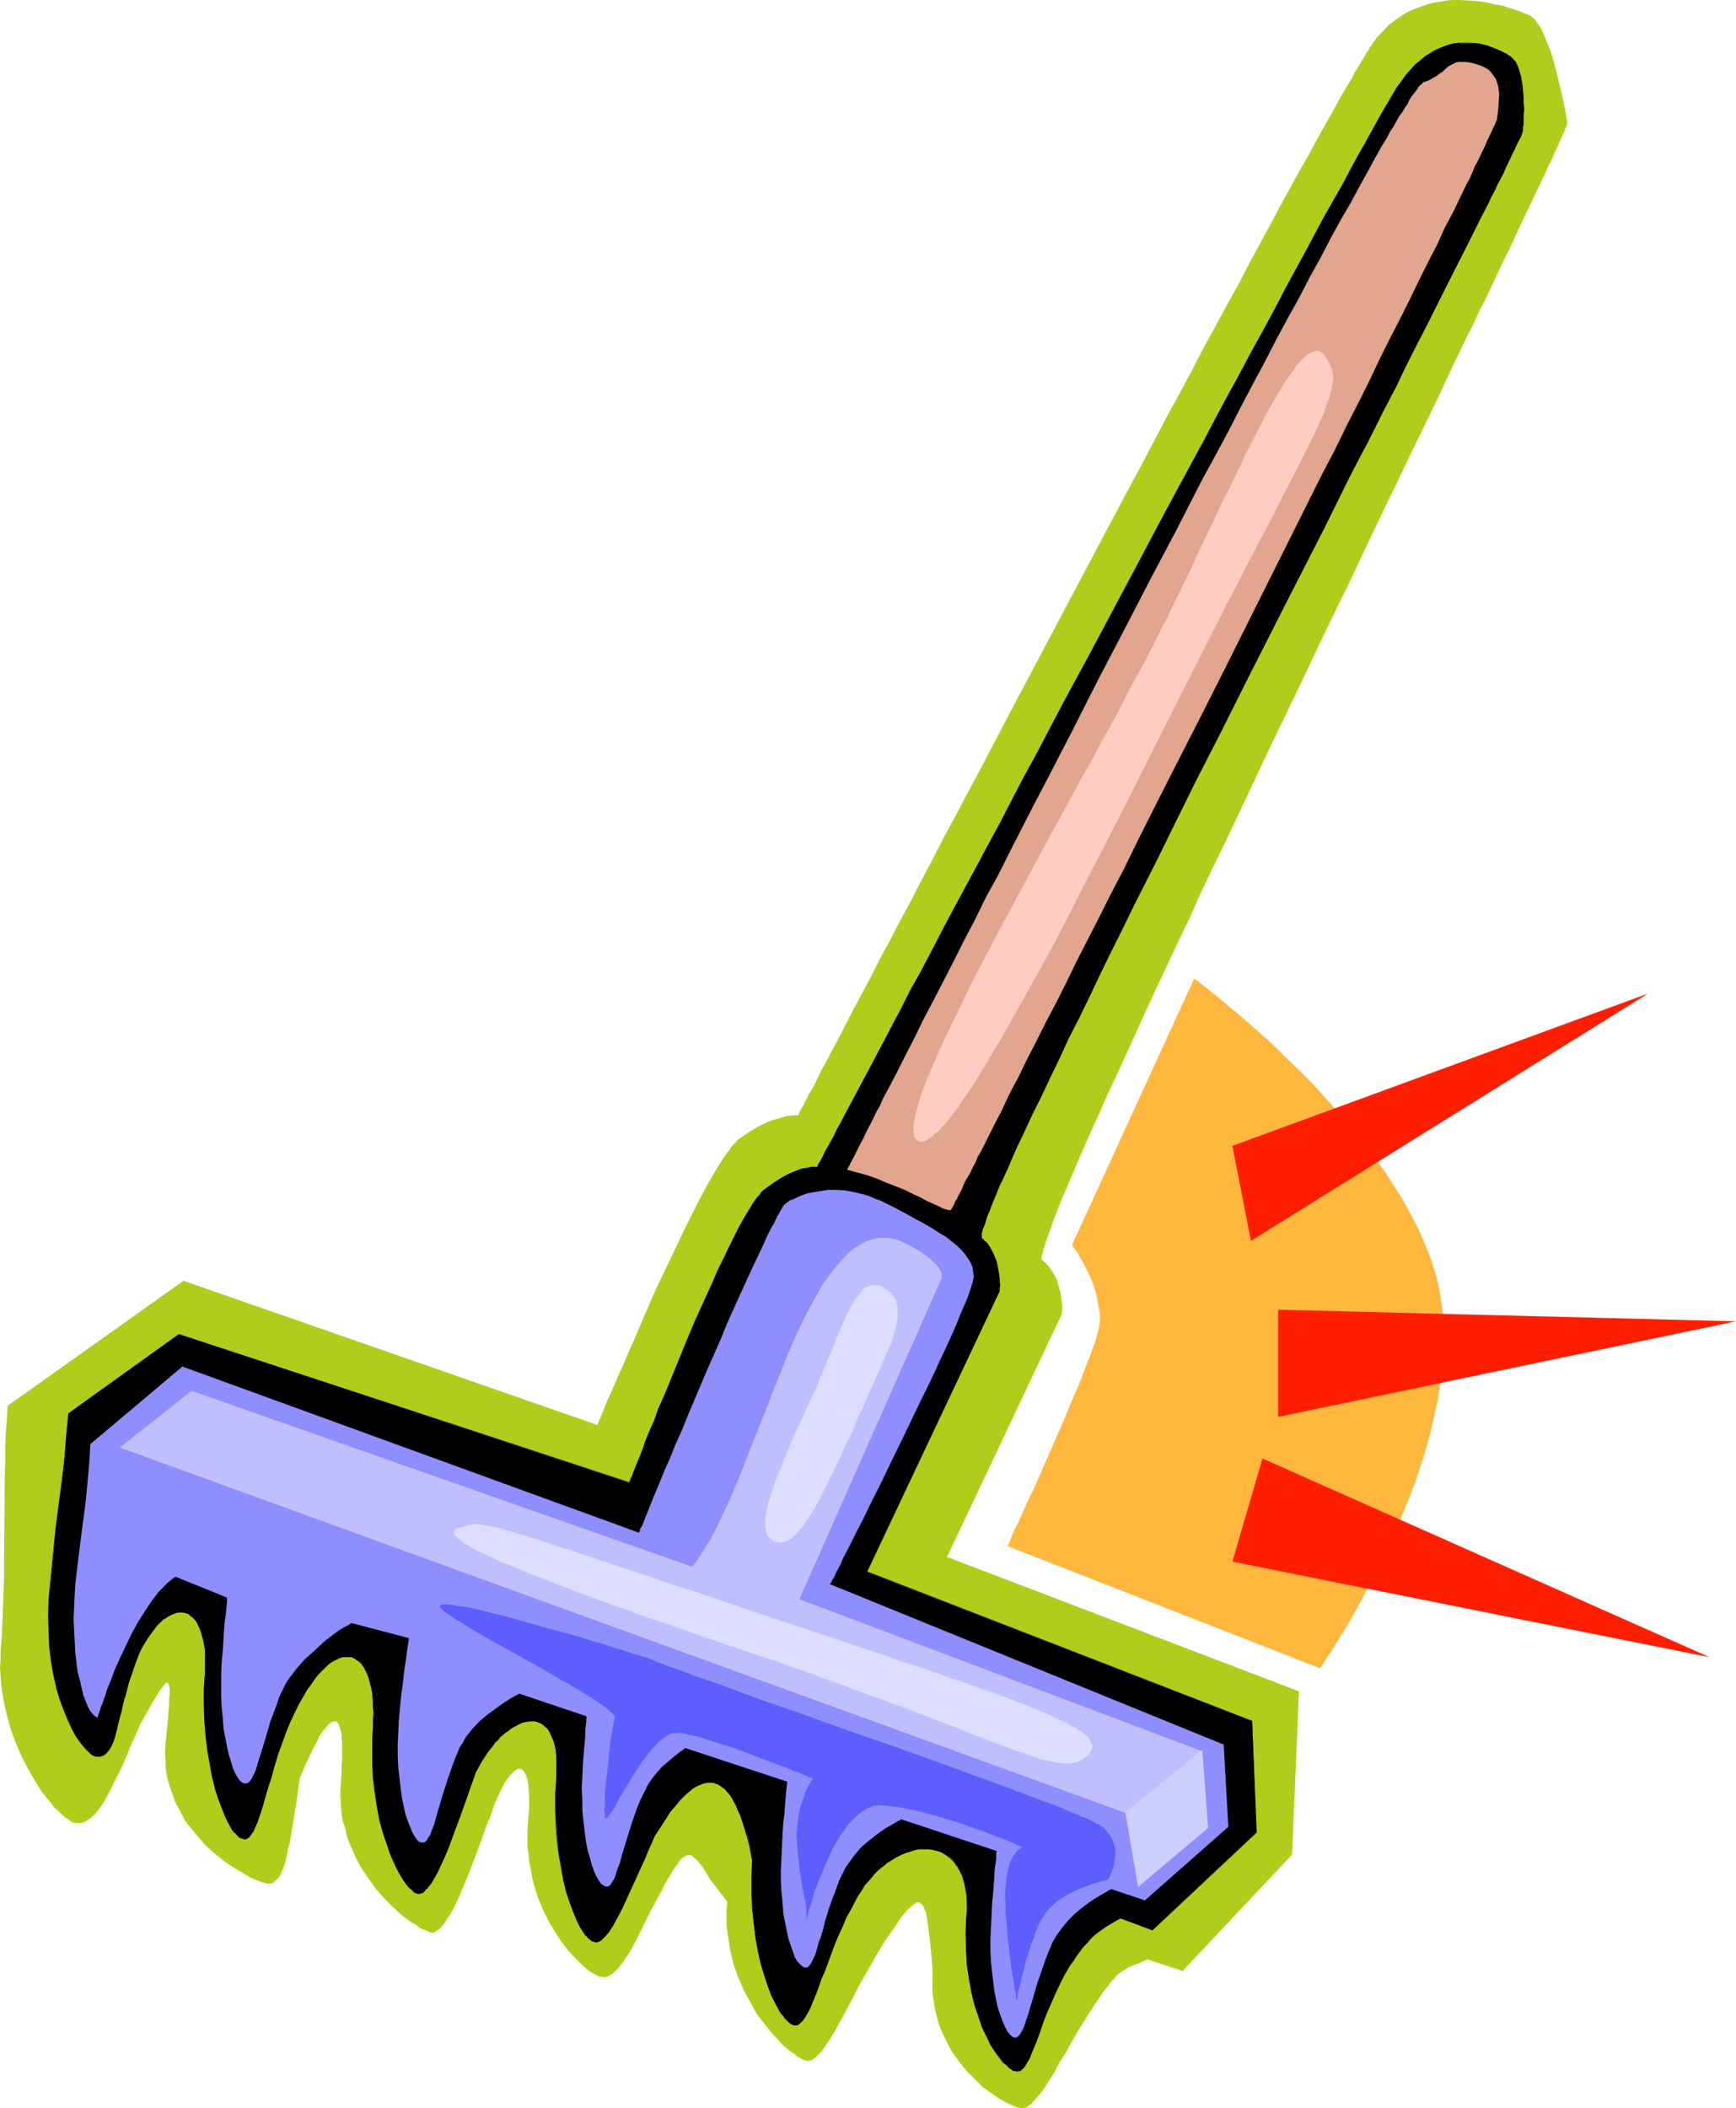
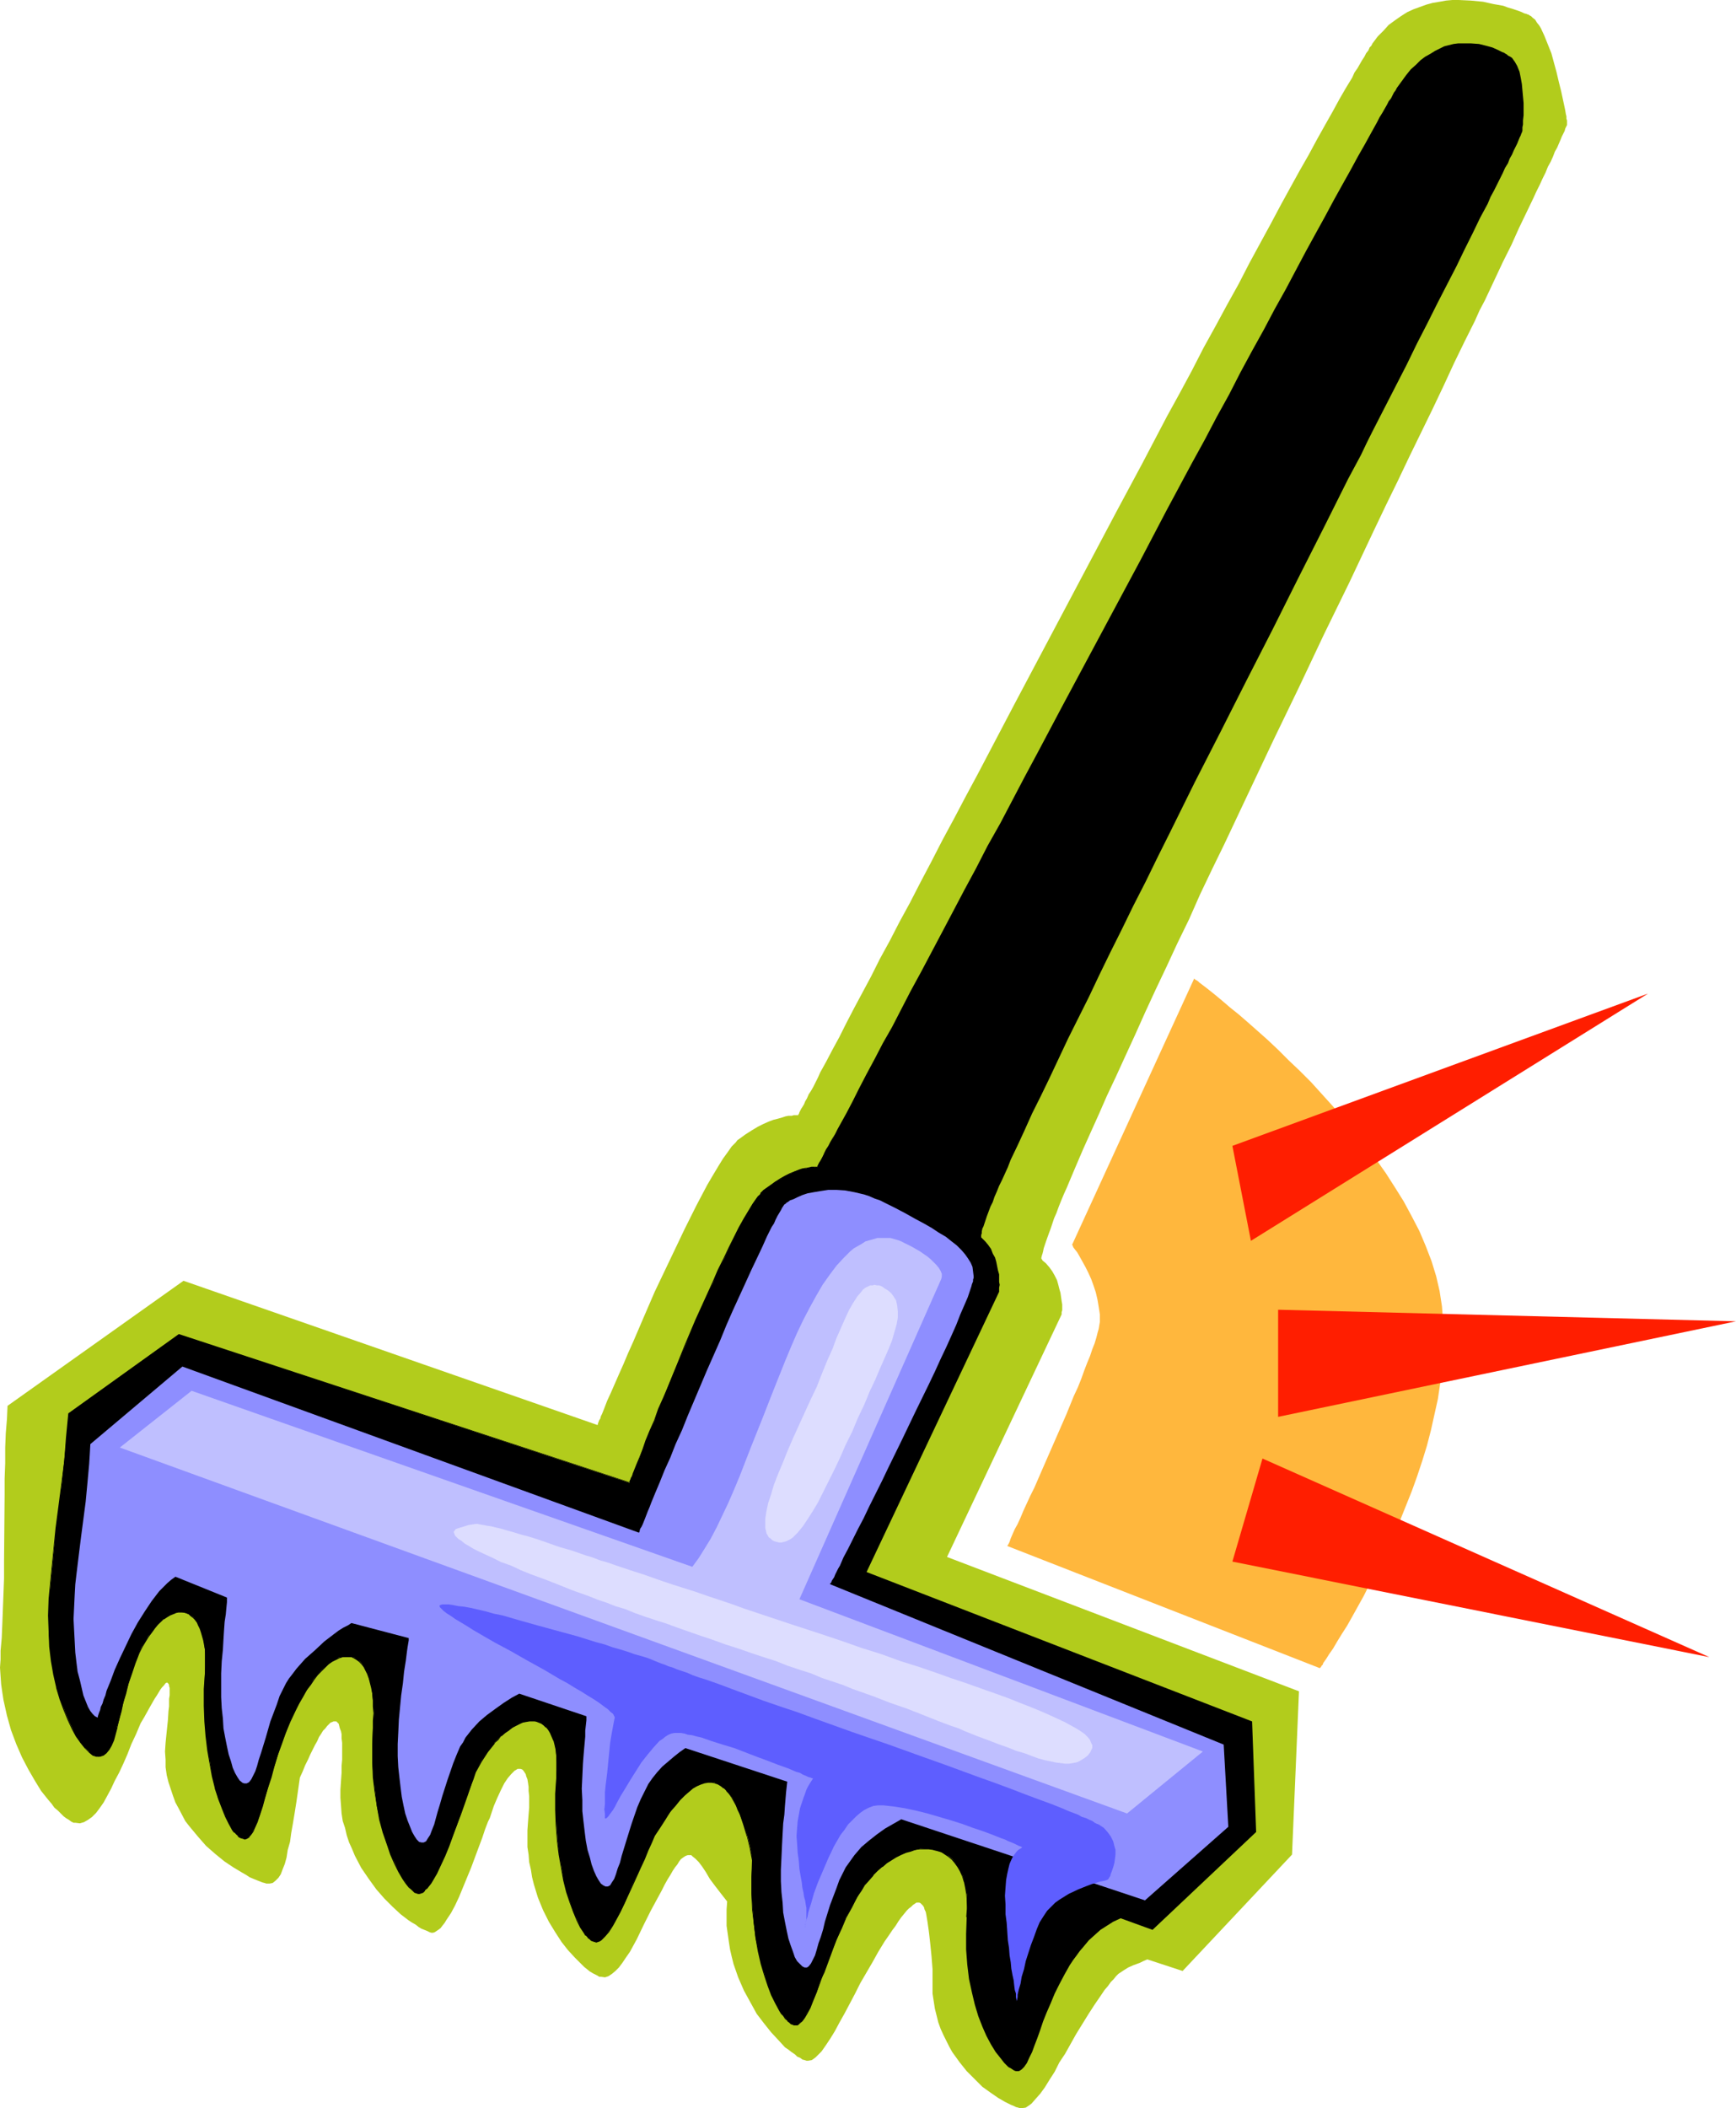
<svg xmlns="http://www.w3.org/2000/svg" xmlns:ns1="http://sodipodi.sourceforge.net/DTD/sodipodi-0.dtd" xmlns:ns2="http://www.inkscape.org/namespaces/inkscape" version="1.0" width="128.216mm" height="155.668mm" id="svg18" ns1:docname="Rake 11.wmf">
  <ns1:namedview id="namedview18" pagecolor="#ffffff" bordercolor="#000000" borderopacity="0.25" ns2:showpageshadow="2" ns2:pageopacity="0.0" ns2:pagecheckerboard="0" ns2:deskcolor="#d1d1d1" ns2:document-units="mm" />
  <defs id="defs1">
    <pattern id="WMFhbasepattern" patternUnits="userSpaceOnUse" width="6" height="6" x="0" y="0" />
  </defs>
  <path style="fill:#b2cc1c;fill-opacity:1;fill-rule:evenodd;stroke:none" d="m 260.314,549.571 v 2.424 2.262 2.101 l 0.323,2.101 0.323,2.101 0.485,1.939 0.485,1.939 0.646,1.778 0.808,1.778 0.808,1.616 0.808,1.616 0.808,1.454 2.101,2.909 1.939,2.424 2.262,2.262 2.101,2.101 2.262,1.616 2.101,1.454 1.939,1.131 1.616,0.808 0.808,0.323 0.646,0.323 0.646,0.162 0.485,0.162 h 0.485 l 1.131,-0.162 0.485,-0.323 0.485,-0.323 0.646,-0.485 1.131,-1.293 1.293,-1.454 1.293,-1.778 1.293,-2.101 1.454,-2.262 1.293,-2.585 1.616,-2.424 3.07,-5.494 3.393,-5.494 1.777,-2.747 1.777,-2.585 0.97,-1.454 0.97,-1.131 0.808,-1.131 0.808,-0.808 0.646,-0.808 0.646,-0.646 1.454,-0.97 1.293,-0.808 1.454,-0.646 1.777,-0.646 0.97,-0.485 1.131,-0.485 9.857,3.232 30.54,-32.48 1.939,-45.569 -98.244,-37.489 31.994,-67.707 v -0.162 -0.485 l 0.162,-0.485 v -1.616 l -0.162,-0.97 -0.162,-1.131 -0.162,-1.131 -0.323,-1.131 -0.323,-1.293 -0.323,-1.131 -0.646,-1.293 -0.646,-1.131 -0.808,-1.131 -0.97,-1.131 -0.97,-0.808 -0.162,-0.323 -0.162,-0.162 v -0.323 l 0.162,-0.646 0.162,-0.485 0.162,-0.646 0.162,-0.808 0.323,-0.97 0.323,-0.97 0.808,-2.262 0.485,-1.293 0.485,-1.454 0.485,-1.454 0.646,-1.454 0.646,-1.778 0.646,-1.616 0.808,-1.939 0.808,-1.778 0.808,-1.939 1.777,-4.201 1.939,-4.525 2.101,-4.686 2.262,-5.009 2.262,-5.171 2.585,-5.494 2.585,-5.656 2.747,-5.979 2.747,-6.14 2.909,-6.302 3.07,-6.464 3.07,-6.625 3.232,-6.625 3.07,-6.948 3.393,-7.11 3.393,-6.948 6.787,-14.382 6.948,-14.705 7.11,-14.705 6.948,-14.705 7.11,-14.543 6.787,-14.382 3.393,-7.11 3.393,-6.948 3.232,-6.787 3.232,-6.625 3.232,-6.625 3.07,-6.464 2.909,-6.302 2.909,-5.979 2.909,-5.817 1.293,-2.909 1.454,-2.747 2.585,-5.494 2.424,-5.171 2.424,-4.848 2.101,-4.686 2.101,-4.363 1.939,-4.04 0.808,-1.778 0.97,-1.939 0.808,-1.778 0.808,-1.616 0.646,-1.616 0.808,-1.454 0.646,-1.454 0.485,-1.293 0.646,-1.131 0.485,-1.131 0.485,-1.131 0.323,-0.808 0.485,-0.97 0.323,-0.646 0.162,-0.646 0.323,-0.646 0.162,-0.323 v -0.323 -0.162 -0.162 0 -0.323 -0.323 l -0.162,-0.485 v -0.646 l -0.162,-0.646 -0.162,-0.97 -0.162,-0.808 -0.485,-2.262 -0.485,-2.262 -0.646,-2.585 -0.646,-2.747 -1.454,-5.333 -0.97,-2.424 -0.97,-2.424 -0.97,-2.101 -0.485,-0.808 -0.646,-0.808 -0.485,-0.808 -0.646,-0.485 -0.485,-0.485 -0.646,-0.323 V 4.04 h -0.323 L 426.1,3.878 425.454,3.717 424.808,3.393 424,3.07 423.03,2.747 422.061,2.424 420.929,2.101 419.637,1.616 416.89,1.131 413.981,0.485 410.588,0.162 407.195,0 h -1.777 l -1.777,0.162 -1.777,0.323 -1.939,0.323 -1.777,0.485 -1.777,0.646 -1.777,0.646 -1.777,0.808 -1.777,1.131 -1.616,1.131 -1.777,1.293 -1.454,1.616 -1.616,1.616 -1.454,1.939 -0.323,0.646 -0.485,0.485 -0.323,0.808 -0.646,0.808 -0.485,0.97 -0.646,0.97 -0.646,1.131 -0.646,1.131 -0.808,1.131 -0.646,1.454 -1.777,2.909 -1.777,3.07 -1.939,3.555 -2.101,3.717 -2.262,4.04 -2.262,4.201 -2.585,4.525 -2.585,4.686 -2.747,5.009 -2.747,5.171 -2.909,5.333 -3.07,5.656 -2.909,5.656 -3.232,5.817 -3.232,5.979 -3.393,6.14 -3.232,6.302 -3.393,6.302 -3.555,6.464 -6.948,13.25 -7.11,13.25 -14.381,27.147 -7.11,13.412 -7.11,13.412 -3.393,6.464 -3.393,6.464 -3.393,6.464 -3.393,6.302 -3.232,6.14 -3.232,5.979 -3.07,5.979 -3.07,5.817 -2.909,5.656 -2.909,5.333 -2.747,5.333 -2.747,5.009 -2.424,4.848 -2.424,4.525 -2.424,4.525 -2.101,4.04 -1.939,3.878 -1.939,3.555 -1.777,3.393 -1.616,2.909 -0.646,1.454 -0.646,1.293 -0.646,1.293 -0.646,1.131 -0.646,0.97 -0.485,1.131 -0.485,0.808 -0.323,0.808 -0.485,0.808 -0.323,0.485 -0.323,0.646 -0.162,0.323 -0.162,0.485 -0.162,0.162 v 0.162 0 h -1.293 l -0.485,0.162 h -0.97 l -0.808,0.162 -0.97,0.323 -1.131,0.323 -1.293,0.323 -1.293,0.485 -1.454,0.646 -1.616,0.808 -1.616,0.97 -1.777,1.131 -1.777,1.293 -0.485,0.323 -0.485,0.646 -0.485,0.485 -0.646,0.646 -1.131,1.616 -1.293,1.778 -1.293,2.101 -1.454,2.424 -1.616,2.747 -1.454,2.747 -1.616,3.07 -1.616,3.232 -1.616,3.232 -1.616,3.393 -3.393,7.11 -3.393,7.11 -3.07,7.11 -1.454,3.393 -1.454,3.393 -1.454,3.232 -1.293,3.07 -1.293,2.909 -1.131,2.585 -1.131,2.585 -0.97,2.101 -0.808,2.101 -0.646,1.616 -0.323,0.646 -0.162,0.646 -0.323,0.485 -0.162,0.485 -0.162,0.323 v 0.323 l -0.162,0.162 v 0 L 51.223,357.44 2.101,392.343 l -0.162,3.717 -0.323,3.878 -0.162,4.04 v 4.363 l -0.162,4.363 v 4.525 l -0.162,18.583 v 4.686 l -0.162,4.363 -0.162,4.201 -0.162,4.201 -0.162,3.878 -0.323,3.555 v 2.424 L 0,465.382 l 0.162,2.424 0.162,2.262 0.323,2.262 0.323,2.101 0.97,4.363 1.131,4.04 1.454,3.878 1.616,3.717 1.777,3.393 1.777,3.07 1.777,2.909 1.939,2.424 0.97,1.131 0.808,1.131 0.97,0.808 0.808,0.808 0.808,0.808 0.646,0.485 0.808,0.485 0.646,0.485 0.646,0.323 h 0.485 l 1.293,0.162 1.131,-0.323 1.131,-0.646 1.131,-0.808 1.131,-1.131 0.97,-1.293 1.131,-1.616 0.97,-1.778 1.131,-2.101 0.97,-2.101 1.293,-2.424 1.131,-2.424 1.131,-2.585 1.131,-2.909 1.293,-2.747 1.293,-3.07 0.97,-1.616 0.808,-1.454 0.808,-1.454 0.646,-1.131 0.646,-1.131 0.646,-0.97 0.485,-0.808 0.485,-0.808 0.485,-0.646 0.485,-0.485 0.485,-0.646 0.323,-0.162 h 0.162 l 0.162,0.162 0.162,0.162 0.162,0.323 v 0.323 l 0.162,0.485 v 2.101 l -0.162,0.97 v 1.131 0.97 l -0.162,1.293 -0.162,2.585 -0.323,3.07 -0.323,3.232 -0.162,2.424 0.162,2.262 v 2.101 l 0.323,2.262 0.485,1.939 0.646,1.939 0.646,1.939 0.646,1.778 0.97,1.778 1.777,3.393 1.131,1.454 2.424,2.909 2.262,2.585 2.585,2.262 2.585,2.101 2.424,1.616 2.424,1.454 1.131,0.646 0.97,0.646 1.131,0.485 0.808,0.323 0.808,0.323 0.808,0.323 0.646,0.162 0.485,0.162 h 0.97 l 0.808,-0.162 0.808,-0.646 0.808,-0.808 0.646,-0.97 0.485,-1.293 0.646,-1.616 0.485,-1.778 0.323,-2.101 0.646,-2.262 0.323,-2.424 0.485,-2.747 0.485,-2.909 0.485,-3.07 0.485,-3.393 0.485,-3.393 0.808,-1.778 0.646,-1.616 0.808,-1.616 0.646,-1.454 0.646,-1.293 0.646,-1.293 0.646,-1.131 0.485,-1.131 0.646,-0.97 0.485,-0.808 0.646,-0.646 0.485,-0.646 0.485,-0.485 0.485,-0.485 0.485,-0.162 0.323,-0.162 h 0.485 0.323 l 0.323,0.323 0.323,0.323 0.162,0.646 0.162,0.646 0.323,0.808 0.162,0.808 v 1.131 l 0.162,1.293 v 4.686 l -0.162,1.778 v 1.939 l -0.162,2.262 -0.162,2.424 v 2.262 l 0.162,2.101 0.162,2.262 0.323,2.101 0.646,1.939 0.485,2.101 0.646,1.939 0.808,1.778 0.808,1.939 1.777,3.393 2.101,3.07 2.101,2.909 2.262,2.585 2.262,2.262 2.262,2.101 2.101,1.616 0.97,0.646 1.131,0.646 0.808,0.646 0.808,0.485 0.808,0.323 0.808,0.323 0.646,0.323 0.485,0.162 h 0.485 l 0.485,-0.162 0.485,-0.323 0.485,-0.323 0.646,-0.485 0.485,-0.646 0.646,-0.808 0.485,-0.808 1.293,-1.939 1.131,-2.101 1.131,-2.424 1.131,-2.747 2.262,-5.494 2.101,-5.656 0.97,-2.585 0.808,-2.424 0.808,-2.101 0.485,-0.97 0.323,-0.97 0.808,-2.424 0.97,-2.262 0.97,-2.101 0.97,-1.939 0.97,-1.454 0.97,-1.131 0.485,-0.485 0.485,-0.485 0.323,-0.162 0.485,-0.323 h 0.485 0.323 l 0.485,0.162 0.323,0.323 0.323,0.485 0.323,0.485 0.162,0.646 0.323,0.808 0.162,0.97 0.162,1.131 v 1.131 l 0.162,1.454 v 3.232 l -0.162,1.939 -0.162,2.101 -0.162,2.262 v 2.262 2.424 l 0.323,2.101 0.162,2.101 0.485,2.101 0.323,2.101 0.485,1.939 1.131,3.717 1.454,3.555 1.616,3.232 1.777,2.909 1.777,2.747 1.777,2.262 1.939,2.101 1.777,1.778 0.808,0.808 0.808,0.646 0.808,0.646 0.808,0.485 0.646,0.323 0.646,0.323 0.485,0.323 h 0.485 l 1.131,0.162 0.97,-0.323 0.97,-0.646 0.97,-0.808 0.97,-0.97 0.97,-1.293 0.97,-1.454 1.131,-1.616 0.97,-1.778 0.97,-1.778 1.939,-4.04 1.939,-3.878 2.101,-3.878 0.97,-1.778 0.808,-1.616 0.808,-1.454 0.808,-1.293 0.646,-1.131 0.646,-0.97 0.646,-0.808 0.485,-0.808 0.485,-0.646 0.646,-0.485 0.485,-0.323 0.323,-0.162 0.485,-0.162 h 0.485 0.485 l 0.323,0.323 0.808,0.646 0.97,0.97 0.97,1.293 0.97,1.454 1.131,1.939 1.454,1.939 1.616,2.101 1.777,2.262 -0.162,2.262 v 2.424 2.101 l 0.323,2.262 0.323,2.262 0.323,2.101 0.485,2.101 0.485,1.939 1.293,3.717 1.616,3.717 1.777,3.232 1.777,3.232 2.101,2.747 1.939,2.424 2.101,2.262 1.777,1.939 0.97,0.646 0.808,0.646 0.97,0.646 0.646,0.646 0.808,0.323 0.646,0.485 0.646,0.162 0.485,0.162 h 0.485 l 0.97,-0.162 0.485,-0.323 0.646,-0.485 0.485,-0.485 1.131,-1.131 1.131,-1.616 1.293,-1.939 1.293,-2.101 1.293,-2.424 1.454,-2.585 1.454,-2.747 1.454,-2.747 1.454,-2.909 3.393,-5.817 1.616,-2.909 1.777,-2.909 1.131,-1.616 0.97,-1.454 0.97,-1.293 0.808,-1.293 0.808,-1.131 0.808,-0.97 0.646,-0.808 0.646,-0.646 0.646,-0.485 0.485,-0.485 0.485,-0.323 0.485,-0.323 h 0.485 0.323 l 0.323,0.162 0.323,0.323 0.323,0.323 0.323,0.485 0.162,0.646 0.323,0.646 0.162,0.808 0.162,0.97 0.162,0.97 0.162,1.131 0.162,1.131 0.162,1.293 0.323,2.909 0.323,3.232 z" id="path1" />
  <path style="fill:#000000;fill-opacity:1;fill-rule:evenodd;stroke:none" d="m 269.847,535.028 -0.162,4.686 v 4.363 l 0.323,4.201 0.485,4.04 0.808,3.717 0.808,3.393 0.97,3.232 1.131,2.909 1.131,2.585 1.293,2.424 1.293,2.101 1.293,1.616 1.131,1.454 1.131,1.131 0.646,0.323 0.485,0.323 0.485,0.323 0.485,0.162 h 0.323 0.485 l 0.323,-0.162 0.485,-0.323 0.646,-0.646 0.808,-1.131 0.646,-1.454 0.808,-1.616 0.646,-1.778 0.808,-2.101 0.808,-2.262 0.808,-2.424 0.97,-2.424 1.131,-2.585 1.131,-2.747 1.293,-2.585 1.454,-2.747 1.454,-2.585 0.97,-1.454 0.97,-1.293 0.808,-1.131 0.97,-1.131 1.616,-1.939 1.616,-1.454 1.616,-1.454 1.777,-1.131 1.777,-1.131 2.101,-0.97 8.887,3.232 28.924,-27.309 -1.131,-30.864 -107.616,-41.691 37.003,-78.21 v -0.162 -0.485 -0.485 l 0.162,-0.808 -0.162,-0.808 v -0.97 -1.131 l -0.323,-1.131 -0.485,-2.424 -0.323,-1.131 -0.646,-1.131 -0.485,-1.293 -0.808,-1.131 -0.808,-0.97 -0.97,-0.97 -0.162,-0.162 v -0.646 l 0.162,-0.485 v -0.485 l 0.162,-0.808 0.323,-0.646 0.323,-0.97 0.323,-0.97 0.323,-0.97 0.485,-1.293 0.485,-1.293 0.646,-1.293 0.485,-1.454 0.646,-1.454 0.646,-1.616 0.808,-1.616 0.808,-1.778 0.808,-1.778 0.808,-2.101 1.939,-4.04 1.939,-4.201 2.101,-4.686 2.424,-4.848 2.424,-5.009 2.585,-5.494 2.585,-5.494 2.909,-5.817 2.909,-5.817 2.909,-6.14 3.07,-6.302 3.232,-6.464 3.232,-6.625 3.393,-6.625 3.393,-6.948 3.393,-6.787 6.948,-14.058 7.271,-14.22 7.271,-14.382 7.271,-14.22 7.11,-14.22 7.11,-14.058 3.393,-6.787 3.393,-6.787 3.555,-6.625 1.616,-3.393 1.616,-3.232 3.232,-6.302 3.232,-6.302 3.07,-5.979 2.909,-5.979 2.909,-5.656 2.747,-5.494 2.747,-5.333 2.585,-5.009 2.262,-4.686 2.262,-4.525 2.101,-4.363 2.101,-3.878 0.808,-1.939 0.97,-1.778 0.808,-1.616 0.808,-1.616 0.808,-1.616 0.646,-1.454 0.808,-1.293 0.485,-1.293 0.646,-1.131 0.485,-1.131 0.97,-1.939 0.323,-0.808 0.323,-0.808 0.323,-0.646 0.162,-0.485 0.162,-0.323 0.162,-0.485 v -0.162 -0.162 -0.646 l 0.162,-0.808 v -1.131 l 0.162,-1.454 v -1.616 -1.778 l -0.162,-1.778 -0.323,-3.555 -0.323,-1.778 -0.323,-1.616 -0.646,-1.616 -0.646,-1.131 -0.808,-1.131 -0.485,-0.323 -0.646,-0.323 v 0 l -0.162,-0.162 -0.162,-0.162 -0.323,-0.162 -0.485,-0.323 -0.485,-0.162 -1.293,-0.646 -1.454,-0.646 -1.777,-0.485 -1.939,-0.485 -2.262,-0.162 h -2.424 -1.131 l -1.293,0.162 -1.293,0.323 -1.293,0.323 -1.293,0.646 -1.293,0.646 -1.293,0.808 -1.454,0.808 -1.293,0.97 -1.293,1.293 -1.454,1.293 -1.293,1.616 -1.293,1.778 -1.293,1.778 -0.323,0.646 -0.485,0.646 -0.323,0.646 -0.485,0.97 -0.646,0.808 -0.485,0.97 -0.646,1.131 -0.646,1.131 -0.808,1.293 -0.646,1.293 -0.808,1.454 -0.808,1.454 -1.777,3.232 -1.939,3.393 -2.101,3.878 -2.262,4.04 -2.424,4.363 -2.424,4.525 -2.585,4.686 -2.747,5.009 -2.747,5.171 -2.909,5.494 -3.07,5.494 -3.07,5.817 -3.232,5.817 -3.232,5.979 -3.232,6.302 -3.393,6.14 -3.393,6.464 -3.555,6.464 -7.11,13.25 -7.11,13.574 -14.543,27.147 -7.271,13.574 -7.11,13.412 -3.555,6.625 -3.393,6.464 -3.393,6.464 -3.555,6.302 -3.232,6.302 -3.232,5.979 -3.232,6.14 -3.07,5.817 -2.909,5.494 -2.909,5.494 -2.909,5.333 -2.585,5.009 -2.585,5.009 -2.585,4.525 -2.262,4.363 -2.262,4.201 -2.101,4.04 -1.777,3.555 -1.777,3.393 -1.616,2.909 -0.808,1.454 -0.646,1.293 -0.646,1.293 -0.646,1.131 -0.646,1.131 -0.485,0.97 -0.485,0.808 -0.485,0.808 -0.323,0.808 -0.323,0.646 -0.323,0.485 -0.162,0.485 -0.162,0.323 -0.162,0.323 -0.162,0.162 v 0 h -0.162 -0.485 -0.485 -0.485 l -0.646,0.162 -0.808,0.162 -0.97,0.162 -1.131,0.323 -1.131,0.323 -1.131,0.646 -1.454,0.646 -1.293,0.808 -1.616,0.808 -1.454,1.131 -1.777,1.293 -0.323,0.485 -0.485,0.485 -0.485,0.485 -0.485,0.808 -1.131,1.454 -1.131,1.939 -1.454,2.262 -1.293,2.424 -1.293,2.585 -1.454,2.909 -1.454,3.232 -1.616,3.07 -1.454,3.555 -1.616,3.393 -3.232,7.272 -3.07,7.272 -3.07,7.11 -1.454,3.555 -1.293,3.393 -1.454,3.232 -1.131,3.232 -1.293,2.909 -1.131,2.747 -0.97,2.585 -0.808,2.262 -0.808,1.939 -0.646,1.778 -0.323,0.646 -0.323,0.646 -0.162,0.646 -0.162,0.323 -0.162,0.485 -0.162,0.162 v 0.162 0.162 l -125.875,-41.367 -30.701,21.976 -0.323,3.393 -0.323,3.393 -0.646,6.464 -0.646,6.302 -0.808,6.302 -0.808,6.14 -0.646,6.464 -0.646,6.464 -0.323,3.393 -0.323,3.393 -0.162,4.686 v 4.363 l 0.323,4.363 0.485,4.04 0.646,3.717 0.808,3.555 0.97,3.393 1.131,2.909 1.131,2.747 1.131,2.424 1.131,2.262 1.131,1.778 1.293,1.454 1.131,1.131 0.97,0.808 0.485,0.162 0.485,0.162 0.646,0.162 0.485,-0.162 0.485,-0.162 0.485,-0.162 0.808,-0.646 0.646,-0.808 0.646,-1.293 0.646,-1.454 0.485,-1.616 0.485,-1.939 0.646,-2.101 0.485,-2.262 0.646,-2.424 0.646,-2.585 0.808,-2.747 0.808,-2.747 0.97,-2.909 1.131,-2.909 0.808,-1.778 0.97,-1.454 0.808,-1.454 0.97,-1.131 0.808,-1.131 0.808,-0.97 0.97,-0.808 0.808,-0.808 0.808,-0.646 0.808,-0.485 0.97,-0.323 0.646,-0.323 0.808,-0.162 h 0.808 l 0.646,0.162 0.808,0.162 0.646,0.323 0.646,0.323 0.646,0.485 0.485,0.646 0.485,0.808 0.485,0.646 0.485,0.97 0.323,1.131 0.323,0.97 0.323,1.293 0.323,2.585 0.162,1.454 v 3.232 l -0.162,1.778 -0.162,4.525 v 4.686 l 0.162,4.363 0.323,4.04 0.485,4.04 0.646,3.717 0.646,3.555 0.808,3.232 0.808,3.07 1.131,2.585 0.97,2.424 0.97,1.939 0.97,1.616 0.485,0.646 0.485,0.646 0.646,0.485 0.323,0.323 0.485,0.323 h 0.485 l 0.485,0.162 0.323,-0.162 0.485,-0.162 0.323,-0.323 0.485,-0.485 0.323,-0.485 0.323,-0.646 0.485,-0.808 0.646,-1.616 0.808,-2.101 0.646,-2.262 0.808,-2.585 0.808,-2.747 0.808,-2.909 0.97,-3.07 0.97,-3.07 0.97,-3.232 1.293,-3.07 1.131,-3.07 1.454,-3.07 1.131,-2.101 0.97,-1.778 1.131,-1.778 0.97,-1.616 0.97,-1.454 1.131,-1.293 0.97,-1.131 1.131,-0.97 0.97,-0.808 0.97,-0.808 0.97,-0.485 0.808,-0.485 0.97,-0.162 0.97,-0.162 h 0.808 l 0.808,0.162 0.808,0.162 0.646,0.485 0.808,0.485 0.646,0.646 0.485,0.808 0.646,0.97 0.485,1.131 0.323,1.131 0.485,1.454 0.323,1.293 0.162,1.616 0.162,1.778 0.162,1.778 0.162,1.939 -0.162,2.101 -0.162,2.262 -0.162,4.686 v 4.525 l 0.323,4.363 0.485,4.04 0.485,4.04 0.808,3.717 0.97,3.555 0.97,3.07 1.131,2.909 1.131,2.585 1.131,2.424 1.131,1.939 0.646,0.808 0.485,0.808 0.646,0.646 0.485,0.646 0.485,0.323 0.485,0.485 0.646,0.162 0.323,0.162 h 0.485 l 0.485,-0.162 0.485,-0.162 0.485,-0.485 0.485,-0.485 0.485,-0.646 0.646,-0.808 0.485,-0.808 1.131,-2.101 1.131,-2.262 1.131,-2.585 1.131,-2.747 2.262,-5.656 0.97,-2.909 0.97,-2.909 0.97,-2.585 0.97,-2.424 0.646,-2.262 0.323,-0.97 0.323,-0.808 1.616,-3.07 1.777,-2.747 1.939,-2.424 0.97,-0.97 0.97,-0.97 0.97,-0.808 1.131,-0.808 0.97,-0.646 0.97,-0.646 0.97,-0.485 0.97,-0.323 0.97,-0.323 0.97,-0.162 h 0.808 l 0.808,0.162 0.808,0.162 0.808,0.323 0.808,0.485 0.646,0.646 0.646,0.646 0.485,0.97 0.485,0.97 0.485,1.131 0.323,1.293 0.162,1.454 0.162,1.778 0.162,1.616 v 1.939 l -0.162,2.101 -0.162,4.686 v 4.525 l 0.162,4.363 0.323,4.201 0.485,3.878 0.646,3.717 0.646,3.555 0.808,3.232 0.97,2.909 0.808,2.585 1.131,2.262 0.97,1.939 0.97,1.616 0.485,0.646 0.485,0.646 0.646,0.485 0.323,0.323 0.485,0.323 h 0.485 l 0.485,0.162 0.485,-0.162 0.485,-0.162 0.485,-0.323 0.485,-0.485 0.485,-0.485 0.97,-1.293 1.131,-1.616 1.131,-1.939 1.131,-2.101 1.131,-2.262 2.101,-5.009 2.262,-5.009 1.131,-2.424 0.97,-2.262 0.97,-2.262 0.97,-1.939 1.454,-2.424 1.454,-2.262 1.454,-1.939 1.293,-1.778 1.293,-1.454 1.293,-1.293 1.293,-1.131 1.131,-0.97 1.131,-0.646 0.97,-0.485 1.131,-0.323 0.97,-0.162 h 0.97 l 0.97,0.162 0.808,0.323 0.808,0.485 0.808,0.646 0.808,0.808 0.646,0.808 0.808,0.97 0.646,1.131 0.485,1.131 0.646,1.131 0.485,1.454 1.131,2.909 0.97,3.07 0.808,3.393 0.646,3.393 -0.323,4.686 v 4.525 l 0.323,4.363 0.323,4.04 0.485,4.04 0.808,3.717 0.808,3.555 0.97,3.232 0.97,2.909 0.97,2.585 1.131,2.262 1.131,1.939 0.485,0.808 0.485,0.808 0.646,0.646 0.485,0.646 0.485,0.485 0.485,0.323 0.485,0.162 0.485,0.162 0.485,0.162 0.323,-0.162 0.485,-0.162 0.323,-0.485 0.485,-0.323 0.485,-0.646 0.485,-0.646 0.323,-0.808 0.97,-1.778 0.97,-2.101 0.97,-2.262 0.808,-2.747 0.646,-1.293 0.485,-1.454 1.131,-2.909 1.131,-3.07 1.293,-3.07 1.293,-3.07 1.293,-3.07 1.616,-3.07 1.616,-2.747 0.97,-1.778 0.97,-1.454 1.293,-1.454 1.131,-1.293 1.293,-1.293 1.293,-1.131 1.131,-0.97 1.454,-0.97 1.293,-0.808 1.293,-0.646 1.293,-0.485 1.293,-0.485 1.454,-0.323 1.293,-0.323 h 1.293 1.131 l 1.293,0.162 1.131,0.323 1.131,0.485 1.131,0.485 0.97,0.646 0.97,0.808 0.808,0.97 0.808,1.131 0.646,1.293 0.646,1.293 0.485,1.616 0.323,1.616 0.323,1.939 v 1.939 l 0.162,2.101 z" id="path2" />
-   <path style="fill:#000000;fill-opacity:1;fill-rule:evenodd;stroke:none" d="m 269.686,535.028 -0.162,4.686 0.162,4.363 0.162,4.201 0.646,4.04 0.646,3.717 0.808,3.393 v 0 l 1.131,3.232 0.97,3.07 1.293,2.585 1.131,2.424 1.293,1.939 1.293,1.778 1.131,1.454 h 0.162 l 1.131,0.97 v 0.162 l 0.485,0.323 0.485,0.323 0.485,0.323 h 0.485 0.162 l 0.323,0.162 0.485,-0.162 v 0 h 0.485 l 0.323,-0.323 0.808,-0.808 0.646,-1.131 0.808,-1.293 0.646,-1.778 0.808,-1.778 0.808,-2.101 0.808,-2.262 0.808,-2.424 0.97,-2.424 1.131,-2.585 1.131,-2.585 1.293,-2.747 1.293,-2.585 1.616,-2.747 0.97,-1.293 0.808,-1.293 0.97,-1.293 0.808,-1.131 1.777,-1.778 h -0.162 l 1.616,-1.616 v 0 l 1.777,-1.293 1.616,-1.131 1.939,-1.131 1.939,-1.131 h -0.162 l 9.049,3.393 29.085,-27.309 -1.293,-31.187 -107.454,-41.691 v 0.162 l 36.841,-78.049 0.162,-0.323 v -0.485 -0.485 l 0.162,-0.808 -0.162,-0.808 v -0.97 l -0.162,-1.131 -0.162,-1.131 -0.485,-2.424 v 0 l -0.485,-1.131 -0.485,-1.293 -0.646,-1.131 -0.646,-1.131 -0.808,-0.97 h -0.162 l -0.97,-0.97 h 0.162 l -0.162,-0.162 v 0 -0.646 -0.485 l 0.162,-0.485 v 0 l 0.162,-0.646 0.323,-0.808 0.323,-0.808 0.323,-1.131 0.323,-0.97 0.485,-1.131 0.485,-1.293 0.485,-1.293 0.646,-1.454 0.646,-1.616 0.646,-1.616 0.808,-1.616 0.808,-1.778 0.808,-1.778 0.808,-1.939 1.777,-4.04 2.101,-4.363 2.101,-4.525 2.424,-4.848 2.424,-5.171 2.585,-5.332 2.585,-5.656 2.909,-5.656 2.909,-5.979 2.909,-6.14 3.07,-6.302 3.232,-6.464 3.232,-6.625 6.787,-13.412 3.393,-6.948 6.948,-14.058 7.271,-14.22 7.11,-14.22 7.271,-14.382 7.271,-14.22 7.11,-13.897 6.787,-13.735 3.393,-6.625 1.777,-3.232 1.616,-3.232 3.232,-6.464 3.232,-6.14 2.909,-6.14 3.07,-5.979 2.909,-5.656 5.332,-10.665 2.585,-5.171 2.424,-4.686 2.262,-4.525 2.101,-4.201 2.101,-4.04 0.808,-1.778 0.97,-1.778 0.808,-1.778 1.616,-3.07 0.646,-1.454 0.646,-1.454 0.646,-1.293 0.485,-1.131 0.646,-1.131 0.808,-1.939 0.485,-0.808 0.323,-0.646 0.323,-0.646 0.162,-0.485 0.162,-0.485 v 0 l 0.162,-0.485 v -0.323 -0.646 l 0.162,-0.808 v -1.131 -1.454 l 0.162,-1.616 -0.162,-1.778 v -1.778 l -0.323,-3.555 -0.323,-1.778 v -0.162 l -0.485,-1.616 -0.485,-1.454 -0.646,-1.293 -0.97,-0.97 -0.485,-0.485 -0.485,-0.323 v 0.162 l -0.162,-0.162 v 0 l -0.323,-0.323 -0.323,-0.162 -0.485,-0.162 -0.485,-0.323 -1.131,-0.485 -1.616,-0.646 -1.616,-0.646 h -0.162 l -1.939,-0.485 -2.262,-0.162 h -2.424 -1.131 l -1.293,0.162 -1.293,0.323 v 0 l -1.293,0.485 -1.293,0.485 -1.454,0.646 -1.293,0.808 -1.293,0.808 -1.293,1.131 -1.454,1.131 v 0 l -1.293,1.454 v 0 l -1.454,1.616 -1.131,1.616 -1.454,1.939 -0.323,0.646 -0.323,0.485 -0.485,0.808 -0.485,0.808 -0.485,0.97 -0.646,0.97 -0.646,1.131 -0.646,1.131 -0.646,1.131 -0.808,1.454 -0.808,1.454 -0.808,1.454 -1.777,3.232 -1.939,3.393 -2.101,3.878 -2.101,4.04 -2.424,4.201 -2.585,4.525 -2.585,4.848 -2.585,4.848 -2.909,5.333 -2.909,5.333 -2.909,5.656 -3.07,5.656 -3.232,5.817 -3.232,6.14 -3.393,6.14 -3.393,6.302 -3.393,6.464 -10.665,19.714 -7.11,13.412 -14.543,27.309 -7.271,13.412 -7.11,13.574 -3.555,6.464 -6.787,13.089 -3.393,6.302 -3.393,6.302 -3.232,5.979 -3.232,5.979 -3.07,5.817 -2.909,5.656 -2.909,5.494 -2.909,5.171 -2.585,5.171 -2.585,4.848 -2.424,4.686 -4.524,8.564 -2.101,3.878 -3.716,6.948 -1.616,3.07 -0.808,1.454 -0.646,1.293 -0.646,1.293 0.808,-1.293 0.808,-1.293 0.646,-1.293 1.777,-3.07 3.555,-6.948 2.101,-3.878 4.524,-8.564 2.585,-4.686 2.585,-4.848 2.585,-5.171 2.909,-5.171 2.909,-5.494 2.909,-5.656 3.07,-5.817 3.232,-5.979 3.232,-6.14 3.232,-6.14 3.393,-6.302 6.948,-13.089 3.555,-6.625 7.11,-13.412 7.271,-13.574 14.381,-27.147 7.271,-13.412 10.503,-19.876 3.555,-6.302 3.393,-6.302 3.232,-6.14 3.232,-6.14 3.232,-5.817 3.07,-5.817 3.07,-5.494 2.909,-5.333 2.747,-5.333 2.747,-5.009 2.585,-4.686 2.424,-4.525 2.424,-4.363 2.262,-4.04 2.101,-3.717 1.777,-3.555 1.939,-3.232 0.808,-1.454 0.808,-1.454 0.646,-1.293 0.808,-1.293 0.646,-1.131 0.646,-0.97 0.485,-1.131 0.646,-0.808 0.485,-0.808 0.323,-0.808 0.485,-0.646 0.323,-0.485 1.293,-1.939 1.293,-1.616 1.293,-1.616 v 0 l 1.293,-1.454 v 0.162 l 1.454,-1.293 1.293,-0.97 1.293,-0.97 1.293,-0.808 1.293,-0.646 1.454,-0.485 1.293,-0.323 h -0.162 l 1.293,-0.323 1.293,-0.162 1.131,-0.162 h 2.424 l 2.262,0.323 1.939,0.485 v 0 l 1.777,0.485 1.454,0.646 1.293,0.646 0.485,0.162 0.323,0.323 0.323,0.162 0.323,0.162 h 0.162 v 0 0.162 l 0.485,0.323 0.485,0.323 v 0 l 0.808,0.97 0.646,1.293 0.646,1.454 0.485,1.616 v 0 l 0.323,1.778 0.162,3.555 0.162,1.778 v 1.778 1.616 l -0.162,1.454 v 1.131 0.808 l -0.162,0.646 v 0.323 0.485 -0.162 l -0.323,0.485 -0.162,0.485 -0.323,0.646 -0.323,0.646 -0.323,0.808 -0.97,1.939 -0.485,1.131 -0.646,1.293 -0.485,1.131 -0.646,1.454 -0.808,1.454 -1.454,3.232 -0.97,1.616 -0.808,1.778 -0.97,1.778 -1.939,4.04 -2.101,4.201 -2.262,4.525 -2.424,4.848 -2.585,5.009 -5.494,10.665 -2.747,5.817 -3.07,5.817 -3.07,6.14 -3.232,6.14 -3.232,6.464 -1.616,3.232 -1.616,3.232 -3.393,6.625 -6.948,13.735 -7.11,13.897 -7.11,14.22 -7.271,14.382 -7.271,14.382 -7.11,14.22 -7.11,13.897 -3.393,6.948 -6.787,13.574 -3.232,6.464 -3.07,6.464 -3.232,6.302 -2.909,6.14 -2.909,5.979 -2.909,5.817 -2.585,5.494 -2.585,5.333 -2.424,5.171 -2.262,4.848 -2.262,4.525 -1.939,4.363 -1.777,4.04 -0.97,1.939 -0.808,1.939 -0.808,1.616 -0.646,1.778 -0.646,1.454 -0.808,1.616 -0.485,1.454 -0.646,1.293 -0.485,1.293 -0.485,1.131 -0.323,0.97 -0.323,1.131 -0.323,0.808 -0.162,0.808 -0.162,0.646 v 0.162 l -0.162,0.485 -0.162,0.485 v 0.808 l 0.162,0.162 0.97,0.97 v 0 l 0.808,0.97 0.808,1.131 0.646,1.131 0.485,1.131 0.323,1.293 v -0.162 l 0.646,2.424 0.162,1.131 v 1.131 l 0.162,0.97 v 0.808 0.808 0.485 l -0.162,0.485 v 0 0.162 l -36.841,78.21 107.454,41.691 v 0 l 1.131,30.864 h 0.162 l -28.924,27.309 h 0.162 l -9.049,-3.393 -2.101,1.131 -1.777,0.97 -1.777,1.293 -1.616,1.293 v 0 l -1.777,1.616 v 0 l -1.616,1.939 -0.97,0.97 -0.808,1.293 -0.97,1.293 -0.808,1.454 -1.616,2.585 -1.454,2.585 -1.293,2.747 -1.131,2.585 -0.97,2.585 -1.131,2.585 -0.808,2.262 -0.808,2.262 -0.808,2.101 -0.646,1.939 -0.808,1.616 -0.646,1.293 -0.646,1.131 v 0 l -0.808,0.808 v -0.162 l -0.323,0.323 -0.485,0.162 h 0.162 -0.485 -0.323 v 0 l -0.485,-0.162 -0.485,-0.323 -0.485,-0.323 -0.646,-0.323 v 0.162 l -1.131,-1.131 h 0.162 l -1.293,-1.454 -1.131,-1.778 -1.293,-1.939 -1.293,-2.424 -1.131,-2.585 -1.131,-2.909 -0.97,-3.232 v 0 l -0.808,-3.393 -0.808,-3.717 -0.485,-4.04 -0.323,-4.201 v -4.363 l 0.162,-4.686 z" id="path3" />
  <path style="fill:#000000;fill-opacity:1;fill-rule:evenodd;stroke:none" d="m 232.36,317.688 -0.646,1.131 -0.485,0.97 -0.646,0.97 -0.485,0.97 -0.323,0.808 -0.808,1.454 -0.323,0.485 -0.162,0.323 -0.323,0.646 h 0.162 l -0.323,0.162 v 0.162 l 0.162,-0.162 h -0.162 -0.485 -0.485 -0.485 l -0.646,0.162 -0.808,0.162 h -0.162 l -0.97,0.162 -0.97,0.323 -1.131,0.485 -1.293,0.485 -1.293,0.646 -1.454,0.808 -1.454,0.97 -1.616,1.131 -1.616,1.131 -0.485,0.485 v 0 l -0.485,0.485 h 0.162 l -0.485,0.646 h -0.162 l -0.485,0.646 -1.131,1.616 -2.424,4.04 -1.454,2.585 -1.293,2.585 -1.454,2.909 -1.454,3.07 -1.616,3.232 -1.454,3.393 -1.616,3.555 -3.232,7.11 -3.07,7.272 -2.909,7.272 -1.454,3.555 -1.454,3.393 -1.454,3.232 -1.131,3.232 -1.293,2.909 -1.131,2.747 -0.808,2.424 -0.97,2.424 -0.808,1.939 -0.646,1.616 -0.323,0.808 -0.162,0.646 -0.323,0.485 -0.162,0.485 -0.162,0.323 -0.162,0.485 v 0.162 l 0.162,-0.162 -125.875,-41.367 -30.863,22.138 -0.323,3.393 -0.323,3.393 -0.485,6.464 -0.808,6.302 -0.808,6.302 -0.808,6.14 -0.646,6.464 -0.646,6.464 -0.323,3.393 -0.323,3.393 -0.162,4.686 0.162,4.363 0.162,4.363 0.485,4.04 0.646,3.717 0.808,3.555 v 0.162 l 0.97,3.232 1.131,3.07 1.131,2.747 1.131,2.424 1.131,2.101 1.293,1.778 1.131,1.454 v 0 l 1.293,1.293 v 0 l 0.97,0.808 0.485,0.162 0.485,0.162 v 0 h 0.646 0.485 l 0.485,-0.162 v 0 l 0.485,-0.162 0.808,-0.646 0.808,-0.97 0.646,-1.131 0.646,-1.454 0.485,-1.778 0.485,-1.778 v -0.162 l 0.485,-2.101 0.646,-2.262 0.485,-2.424 v 0 l 0.808,-2.585 0.646,-2.747 0.97,-2.747 0.97,-2.909 1.131,-2.909 0.808,-1.616 0.97,-1.616 0.808,-1.293 0.97,-1.293 0.808,-1.131 0.808,-0.97 v 0 l 0.808,-0.808 0.808,-0.808 v 0.162 l 0.97,-0.646 0.808,-0.485 0.808,-0.323 0.808,-0.323 H 48.96 l 0.808,-0.162 h 0.808 0.646 v 0 l 0.646,0.162 0.808,0.323 0.485,0.485 0.646,0.485 v 0 l 0.485,0.485 0.646,0.808 0.323,0.808 0.485,0.97 0.323,0.97 0.323,1.131 0.323,1.131 v 0 l 0.485,2.585 v 1.454 3.232 1.778 l -0.323,4.525 v 4.686 l 0.162,4.363 0.323,4.04 0.485,4.04 0.646,3.717 0.646,3.555 0.808,3.232 v 0.162 l 0.97,2.909 0.97,2.585 0.97,2.424 0.97,1.939 0.97,1.778 0.485,0.646 h 0.162 l 0.485,0.485 0.485,0.485 v 0.162 l 0.485,0.323 0.485,0.162 0.485,0.162 v 0 l 0.485,0.162 0.485,-0.162 0.323,-0.162 0.485,-0.323 v -0.162 l 0.323,-0.323 0.485,-0.646 0.323,-0.485 0.323,-0.808 0.808,-1.778 0.646,-1.939 0.808,-2.424 0.646,-2.424 0.808,-2.747 0.97,-2.909 0.808,-3.07 0.97,-3.232 1.131,-3.07 1.131,-3.232 1.293,-3.07 1.454,-3.07 0.97,-1.939 1.131,-1.939 0.97,-1.778 1.131,-1.454 0.97,-1.454 0.97,-1.293 v 0 l 1.131,-1.131 0.97,-0.97 v 0 l 0.97,-0.97 0.97,-0.646 0.97,-0.485 0.97,-0.485 0.97,-0.323 h -0.162 0.97 0.808 0.808 v 0 l 0.646,0.323 0.808,0.485 0.646,0.485 v 0 l 0.646,0.646 v 0 l 0.646,0.808 0.485,0.97 0.485,0.97 0.485,1.293 0.323,1.293 v 0 l 0.323,1.293 0.323,1.616 0.162,1.778 v 1.778 l 0.162,1.939 -0.162,2.101 v 2.262 l -0.162,4.686 v 4.525 l 0.162,4.363 0.485,4.04 0.646,4.04 0.646,3.717 v 0 l 0.97,3.555 1.131,3.232 0.97,2.909 1.131,2.585 1.131,2.262 1.131,1.939 0.646,0.97 0.485,0.646 0.646,0.808 0.162,-0.162 v 0 l -0.485,-0.808 -0.646,-0.646 -0.485,-0.808 -1.131,-1.939 -1.293,-2.424 -0.97,-2.585 -1.131,-2.909 -0.97,-3.232 -0.97,-3.393 v 0 l -0.808,-3.717 -0.646,-4.04 -0.323,-4.04 -0.323,-4.363 v -4.525 l 0.162,-4.686 0.162,-2.262 v -2.101 -1.939 l -0.162,-1.778 -0.162,-1.778 -0.162,-1.616 -0.323,-1.293 v -0.162 l -0.485,-1.293 -0.485,-1.293 -0.323,-0.97 -0.646,-0.97 -0.646,-0.808 v 0 l -0.646,-0.646 v 0 l -0.646,-0.646 -0.808,-0.323 -0.808,-0.323 -0.808,-0.162 h -0.808 l -0.97,0.162 -0.97,0.323 -0.97,0.323 -0.97,0.646 -0.97,0.646 -0.97,0.808 v 0.162 l -0.97,0.97 -1.131,1.131 v 0 l -0.97,1.293 -1.131,1.454 -0.97,1.616 -1.131,1.616 -0.97,1.939 -1.131,1.939 -1.293,3.07 -1.293,3.07 -1.293,3.232 -0.97,3.07 -0.97,3.232 -0.97,3.07 -0.808,2.909 -0.808,2.747 -0.808,2.585 -0.646,2.262 -0.808,2.101 -0.646,1.616 -0.323,0.808 -0.485,0.646 -0.323,0.485 -0.485,0.485 0.162,-0.162 -0.323,0.323 -0.485,0.162 -0.485,0.162 h 0.162 -0.485 v 0 l -0.323,-0.162 -0.485,-0.323 -0.485,-0.323 v 0 l -0.485,-0.485 -0.485,-0.485 v 0 l -0.485,-0.646 -0.97,-1.616 -1.131,-2.101 -0.808,-2.262 -1.131,-2.747 -0.808,-2.909 v 0 l -0.808,-3.232 -0.808,-3.555 -0.485,-3.717 -0.485,-4.04 -0.323,-4.04 -0.162,-4.363 v -4.686 l 0.162,-4.525 0.162,-1.778 v -3.232 l -0.162,-1.454 -0.323,-2.585 v -0.162 l -0.323,-1.131 -0.323,-1.131 -0.323,-0.97 -0.485,-0.97 -0.485,-0.808 -0.485,-0.646 -0.646,-0.646 -0.646,-0.646 -0.646,-0.323 -0.646,-0.323 -0.808,-0.162 -0.646,-0.162 h -0.808 l -0.808,0.162 -0.808,0.323 -0.808,0.323 -0.808,0.485 -0.808,0.646 v 0 l -0.97,0.808 -0.808,0.808 v 0 l -0.97,1.131 -0.808,1.131 -0.808,1.131 -0.97,1.454 -0.808,1.454 -0.808,1.616 -1.293,2.909 -0.97,2.909 -0.808,2.909 -0.808,2.585 -0.646,2.747 v 0 l -0.646,2.424 -0.485,2.262 -0.485,2.101 v 0 l -0.646,1.778 -0.485,1.778 -0.646,1.454 -0.485,1.131 -0.808,0.97 v 0 l -0.808,0.485 -0.485,0.323 h 0.162 -0.485 l -0.485,0.162 -0.646,-0.162 v 0 h -0.323 l -0.485,-0.323 -1.131,-0.808 v 0.162 l -1.131,-1.131 h 0.162 l -1.293,-1.616 -1.131,-1.778 -1.293,-2.101 -1.131,-2.424 -1.131,-2.747 -0.97,-3.07 -0.97,-3.232 v 0 l -0.808,-3.555 -0.646,-3.717 -0.485,-4.04 -0.323,-4.363 v -4.363 l 0.162,-4.686 0.162,-3.393 0.323,-3.393 0.646,-6.464 0.808,-6.464 0.808,-6.14 0.646,-6.302 0.808,-6.302 0.646,-6.464 0.323,-3.393 0.323,-3.393 -0.162,0.162 30.863,-21.976 H 49.93 L 175.966,413.835 v -0.162 0.162 l 0.162,-0.485 0.162,-0.323 0.162,-0.485 0.162,-0.485 0.323,-0.646 0.323,-0.808 0.646,-1.616 0.646,-2.101 0.97,-2.262 0.97,-2.424 1.131,-2.909 1.131,-2.909 1.293,-3.07 1.454,-3.232 1.293,-3.555 1.454,-3.393 2.909,-7.272 3.232,-7.272 3.232,-7.272 1.454,-3.393 1.616,-3.393 1.454,-3.232 1.454,-3.07 1.454,-2.909 1.454,-2.747 1.293,-2.424 2.585,-4.04 1.131,-1.616 0.485,-0.646 h -0.162 l 0.485,-0.646 h 0.162 l 0.485,-0.485 h -0.162 l 0.485,-0.323 1.616,-1.293 1.616,-1.131 1.454,-0.97 1.454,-0.646 1.293,-0.808 1.293,-0.485 1.131,-0.323 0.97,-0.323 0.97,-0.323 v 0 h 0.808 l 0.646,-0.162 h 0.485 l 0.485,-0.162 0.485,0.162 0.323,-0.162 v 0 0 l 0.162,-0.162 0.323,-0.646 0.162,-0.323 0.323,-0.646 0.646,-1.293 0.485,-0.808 0.485,-0.97 0.485,-0.97 0.646,-1.131 0.485,-1.131 0.646,-1.293 z" id="path4" />
  <path style="fill:#000000;fill-opacity:1;fill-rule:evenodd;stroke:none" d="m 114.079,526.787 v 0 l 0.646,0.485 v 0 l 0.485,0.485 0.485,0.485 0.485,0.162 0.485,0.162 h 0.485 l 0.485,-0.162 0.485,-0.162 0.485,-0.485 V 527.595 l 0.485,-0.485 h 0.162 l 0.485,-0.646 0.646,-0.808 0.485,-0.808 1.131,-1.939 1.131,-2.424 1.131,-2.424 1.131,-2.747 2.101,-5.817 1.131,-2.909 0.97,-2.747 0.97,-2.747 0.808,-2.424 0.808,-2.101 0.323,-0.97 0.323,-0.97 1.616,-2.909 1.777,-2.747 1.939,-2.424 h -0.162 l 1.131,-0.97 0.808,-1.131 v 0.162 l 1.131,-0.97 0.97,-0.646 0.97,-0.808 0.97,-0.485 0.97,-0.485 0.97,-0.485 0.97,-0.162 v 0 l 0.97,-0.162 h 0.808 0.808 v 0 l 0.808,0.323 0.808,0.323 0.646,0.485 0.646,0.646 v -0.162 l 0.646,0.808 0.485,0.808 0.485,1.131 0.485,1.131 v -0.162 l 0.323,1.293 0.323,1.454 0.162,1.778 v 1.616 1.939 2.101 l -0.323,4.686 v 4.525 l 0.162,4.363 0.323,4.201 0.485,3.878 0.646,3.717 0.646,3.555 0.808,3.232 v 0 l 0.97,2.909 0.97,2.585 0.97,2.424 0.97,1.939 0.97,1.454 0.485,0.808 h 0.162 l 0.485,0.485 v 0.162 l 0.485,0.323 0.485,0.485 0.485,0.162 0.485,0.162 v 0 l 0.485,0.162 0.485,-0.162 0.485,-0.162 0.485,-0.323 0.485,-0.485 v 0 l 0.485,-0.485 v 0 l 1.131,-1.293 1.131,-1.778 0.97,-1.778 1.131,-2.101 1.131,-2.424 2.262,-4.848 2.262,-5.009 1.131,-2.424 0.97,-2.424 0.97,-2.101 0.808,-1.939 1.616,-2.424 1.454,-2.262 1.293,-2.101 1.454,-1.616 1.293,-1.616 v 0 l 1.293,-1.293 1.131,-0.97 v 0 l 1.131,-0.97 1.131,-0.646 1.131,-0.485 0.97,-0.323 v 0 l 0.97,-0.162 h 0.97 l 0.97,0.162 h -0.162 l 0.97,0.323 0.808,0.485 0.808,0.646 v -0.162 l 0.808,0.808 h -0.162 l 0.808,0.808 0.646,0.97 0.646,1.131 0.646,1.131 0.485,1.293 0.646,1.293 0.97,2.909 0.97,3.232 v -0.162 l 0.808,3.393 0.646,3.393 -0.162,4.686 v 4.525 l 0.162,4.363 0.485,4.04 0.485,4.04 0.646,3.717 0.808,3.555 v 0 l 0.97,3.232 0.97,2.909 0.97,2.585 1.131,2.262 1.131,2.101 0.485,0.808 0.646,0.646 0.485,0.808 v 0 l 0.646,0.485 v 0.162 l 0.485,0.323 0.485,0.485 0.485,0.162 0.323,0.162 h 0.162 0.485 0.485 l 0.323,-0.323 0.97,-0.808 v 0 l 0.485,-0.646 0.323,-0.485 0.485,-0.808 0.97,-1.778 0.808,-2.101 0.97,-2.424 0.97,-2.585 0.485,-1.454 0.646,-1.293 1.131,-3.07 1.131,-3.07 1.131,-3.07 1.454,-3.07 1.293,-3.07 1.616,-2.909 1.454,-2.909 1.131,-1.616 0.97,-1.616 1.293,-1.454 1.131,-1.293 h -0.162 l 1.293,-1.293 1.293,-1.131 v 0.162 l 1.293,-1.131 1.293,-0.808 1.293,-0.808 1.293,-0.646 1.454,-0.646 1.293,-0.323 1.293,-0.485 v 0 l 1.293,-0.162 h 1.293 1.131 l 1.293,0.162 h -0.162 l 1.293,0.323 1.131,0.323 0.97,0.646 0.97,0.646 0.97,0.808 v 0 l 0.808,0.97 0.808,1.131 0.646,1.131 0.646,1.454 0.485,1.616 v -0.162 l 0.323,1.616 0.323,1.939 0.162,1.939 v 2.101 l -0.162,2.262 h 0.323 l 0.162,-2.262 -0.162,-2.101 -0.162,-1.939 -0.162,-1.939 -0.323,-1.616 v 0 l -0.646,-1.616 -0.485,-1.454 -0.646,-1.131 -0.808,-1.131 -0.97,-0.97 v 0 l -0.97,-0.808 -0.97,-0.808 -1.131,-0.485 -1.131,-0.485 -1.131,-0.323 v 0 l -1.293,-0.162 h -1.131 l -1.293,0.162 -1.293,0.162 h -0.162 l -1.293,0.323 -1.293,0.485 -1.293,0.485 -1.454,0.646 -1.293,0.808 -1.293,0.97 -1.293,0.97 v 0.162 l -1.293,1.131 -1.131,1.131 h -0.162 l -1.131,1.454 -1.131,1.454 -1.131,1.454 -0.97,1.616 -1.616,2.909 -1.454,3.07 -1.454,2.909 -1.293,3.07 -1.293,3.232 -1.131,2.909 -1.131,3.07 -0.485,1.454 -0.485,1.293 -0.97,2.585 -0.97,2.424 -0.97,2.101 -0.808,1.778 -0.485,0.808 -0.485,0.646 -0.485,0.485 h 0.162 l -0.808,0.808 v 0 l -0.485,0.162 -0.485,0.162 h 0.162 l -0.485,-0.162 v 0 h -0.323 l -0.646,-0.323 -0.323,-0.323 -0.485,-0.485 v 0 l -0.646,-0.485 v 0 l -0.485,-0.646 -0.485,-0.808 -0.485,-0.808 -1.131,-1.939 -1.131,-2.424 -0.97,-2.585 -1.131,-2.909 -0.808,-3.232 v 0.162 l -0.808,-3.555 -0.808,-3.717 -0.485,-4.04 -0.485,-4.04 -0.162,-4.363 v -4.525 l 0.323,-4.686 -0.808,-3.393 -0.808,-3.393 v 0 l -0.808,-3.232 -1.131,-2.909 -0.485,-1.293 -0.646,-1.293 -0.646,-1.131 -0.646,-0.97 -0.646,-1.131 -0.646,-0.808 h -0.162 l -0.646,-0.808 -0.808,-0.485 -0.808,-0.646 -0.97,-0.162 v 0 l -0.97,-0.323 h -0.97 l -0.97,0.162 -1.131,0.323 -1.131,0.646 -1.131,0.646 -1.131,0.808 v 0.162 l -1.131,0.97 -1.293,1.293 v 0 l -1.454,1.616 -1.293,1.778 -1.454,1.939 -1.454,2.262 -1.454,2.424 -0.97,1.939 -0.97,2.101 -0.97,2.424 -1.131,2.424 -2.101,5.009 -2.262,4.848 -1.131,2.424 -1.131,2.101 -1.131,1.939 -0.97,1.616 -1.131,1.293 v 0 l -0.485,0.485 v 0 l -0.485,0.323 -0.485,0.323 -0.485,0.162 -0.485,0.162 h 0.162 -0.485 0.162 l -0.485,-0.162 -0.485,-0.323 -0.485,-0.323 -0.485,-0.485 v 0.162 l -0.485,-0.646 v 0 l -0.485,-0.646 -0.97,-1.616 -1.131,-1.939 -0.97,-2.424 -0.97,-2.585 -0.808,-2.909 v 0.162 l -0.808,-3.232 -0.808,-3.555 -0.485,-3.717 -0.646,-3.878 -0.323,-4.201 v -4.363 -4.525 l 0.162,-4.686 0.162,-2.101 v -1.939 l -0.162,-1.616 -0.162,-1.778 -0.162,-1.454 -0.323,-1.293 v 0 l -0.485,-1.131 -0.485,-0.97 -0.485,-0.97 -0.808,-0.808 -0.646,-0.646 -0.646,-0.485 -0.808,-0.323 -0.97,-0.162 -0.808,-0.162 h -0.808 l -0.97,0.162 h -0.162 l -0.97,0.323 -0.808,0.323 -1.131,0.485 -0.97,0.646 -0.97,0.646 -0.97,0.808 -0.97,0.808 v 0.162 l -0.97,0.97 -0.97,0.97 h -0.162 l -1.939,2.424 -1.616,2.747 -1.777,3.07 -0.323,0.808 -0.323,0.97 -0.646,2.262 -0.97,2.262 -0.97,2.747 -0.808,2.747 -1.131,2.909 -2.262,5.817 -1.131,2.747 -1.131,2.424 -1.131,2.424 -1.131,1.939 -0.485,0.808 -0.646,0.808 -0.485,0.646 h 0.162 l -0.485,0.646 v -0.162 l -0.646,0.485 -0.485,0.323 h -0.323 v 0 h -0.485 0.162 -0.485 l -0.485,-0.323 -0.485,-0.323 -0.485,-0.485 v 0 l -0.646,-0.485 z" id="path5" />
  <path style="fill:#8e8eff;fill-opacity:1;fill-rule:evenodd;stroke:none" d="m 219.433,335.786 0.162,-0.162 0.323,-0.162 0.646,-0.485 0.97,-0.323 0.97,-0.485 1.454,-0.646 1.454,-0.485 1.777,-0.323 1.939,-0.323 2.101,-0.323 h 2.262 l 2.424,0.162 2.585,0.485 2.747,0.646 1.454,0.485 1.454,0.646 1.454,0.485 1.616,0.808 2.909,1.454 2.747,1.454 2.585,1.454 2.424,1.293 2.262,1.293 1.939,1.293 1.939,1.131 1.616,1.293 1.454,1.131 1.293,1.293 0.97,1.131 0.808,1.131 0.808,1.293 0.485,1.131 0.162,1.293 0.162,1.293 v 0.485 l -0.162,0.485 v 0.485 l -0.323,0.808 -0.162,0.646 -0.323,0.97 -0.323,0.97 -0.323,0.97 -0.97,2.262 -1.131,2.585 -1.131,2.909 -1.293,2.909 -1.454,3.232 -1.616,3.393 -1.616,3.555 -1.777,3.717 -3.716,7.595 -3.716,7.756 -3.716,7.595 -1.777,3.717 -1.777,3.555 -1.777,3.555 -1.616,3.393 -1.616,3.07 -1.454,2.909 -1.293,2.585 -1.293,2.424 -0.97,2.262 -0.485,0.808 -0.485,0.97 -0.323,0.646 -0.323,0.808 -0.323,0.485 -0.323,0.485 -0.162,0.485 -0.162,0.162 -0.162,0.162 v 0.162 l 109.878,44.761 1.293,22.946 -23.268,20.522 -68.027,-22.623 -2.262,1.293 -2.262,1.293 -2.262,1.616 -2.262,1.778 -2.101,1.778 -1.939,2.262 -1.616,2.262 -0.808,1.131 -0.646,1.293 -1.131,2.262 -0.808,2.262 -1.777,4.686 -1.454,4.686 -0.485,2.101 -0.646,2.101 -0.646,1.778 -0.485,1.778 -0.485,1.616 -0.646,1.293 -0.485,0.97 -0.646,0.808 -0.485,0.323 h -0.323 -0.323 l -0.646,-0.323 -0.646,-0.646 -0.808,-0.808 -0.646,-1.131 -0.485,-1.454 -0.646,-1.778 -0.646,-1.939 -0.485,-2.262 -0.485,-2.424 -0.485,-2.585 -0.162,-2.747 -0.323,-2.909 -0.162,-3.07 v -3.232 l 0.162,-3.393 0.162,-3.555 0.162,-3.07 0.162,-2.909 0.323,-2.424 0.162,-2.424 0.162,-1.939 0.162,-1.939 0.162,-1.454 0.162,-1.454 -28.439,-9.372 -1.616,1.131 -1.616,1.293 -3.232,2.747 -1.454,1.616 -1.293,1.616 -1.131,1.616 -0.97,1.939 -1.131,2.262 -0.97,2.262 -1.616,4.686 -1.454,4.686 -0.646,2.101 -0.646,2.101 -0.485,1.939 -0.646,1.616 -0.485,1.616 -0.485,1.293 -0.646,0.97 -0.485,0.808 -0.646,0.323 h -0.323 -0.323 l -0.646,-0.323 -0.646,-0.485 -0.646,-0.97 -0.646,-1.131 -0.646,-1.454 -0.646,-1.778 -0.485,-1.939 -0.646,-2.101 -0.485,-2.585 -0.323,-2.585 -0.323,-2.747 -0.323,-2.909 v -3.07 l -0.162,-3.232 0.162,-3.393 0.162,-3.555 0.162,-2.101 0.162,-1.939 0.162,-1.778 0.162,-1.778 v -1.616 l 0.162,-1.454 0.162,-1.454 v -1.131 l -18.744,-6.302 -2.101,1.131 -2.262,1.454 -2.262,1.616 -2.424,1.778 -2.101,1.778 -2.101,2.262 -1.777,2.262 -0.646,1.293 -0.808,1.131 -0.97,2.262 -0.97,2.424 -1.616,4.686 -1.454,4.525 -0.646,2.262 -0.646,2.101 -0.485,1.778 -0.485,1.778 -0.646,1.616 -0.485,1.293 -0.646,0.97 -0.485,0.808 -0.646,0.323 h -0.323 -0.323 l -0.646,-0.162 -0.646,-0.646 -0.646,-0.97 -0.646,-1.131 -0.646,-1.616 -0.646,-1.616 -0.646,-1.939 -0.485,-2.262 -0.485,-2.424 -0.323,-2.585 -0.323,-2.747 -0.323,-2.909 -0.162,-3.07 v -3.393 l 0.162,-3.232 0.162,-3.555 0.323,-3.393 0.323,-3.393 0.485,-3.393 0.323,-3.232 0.485,-3.07 0.162,-1.293 0.162,-1.293 0.162,-1.131 0.162,-0.97 0.162,-0.97 v -0.646 l -15.997,-4.201 -0.97,0.646 -1.293,0.646 -1.293,0.808 -1.293,0.97 -2.747,2.101 -2.585,2.424 -2.747,2.424 -2.424,2.747 -0.97,1.293 -1.131,1.454 -0.808,1.293 -0.646,1.293 -1.131,2.262 -0.808,2.424 -1.777,4.686 -0.646,2.262 -0.646,2.262 -0.646,2.101 -0.646,2.101 -0.646,1.939 -0.485,1.778 -0.485,1.454 -0.646,1.293 -0.485,0.97 -0.646,0.808 -0.646,0.323 h -0.323 -0.323 l -0.485,-0.162 -0.808,-0.646 -0.646,-0.97 -0.646,-1.131 -0.646,-1.454 -0.485,-1.778 -0.646,-1.939 -0.485,-2.262 -0.485,-2.424 -0.485,-2.585 -0.162,-2.747 -0.323,-2.909 -0.162,-3.07 v -3.232 -3.393 l 0.162,-3.393 0.323,-3.232 0.162,-2.909 0.162,-2.585 0.162,-2.262 0.323,-2.101 0.162,-1.778 0.162,-1.616 v -1.293 l -14.381,-5.817 -1.131,0.808 -1.131,0.97 -1.131,1.131 -1.131,1.131 -2.101,2.747 -1.939,2.909 -1.939,3.07 -1.777,3.232 -1.616,3.393 -1.616,3.393 -1.454,3.232 -1.131,3.07 -1.131,2.747 -0.323,1.293 -0.485,1.131 -0.323,1.131 -0.485,0.97 -0.162,0.808 -0.323,0.808 -0.162,0.485 -0.162,0.485 v 0.323 h -0.162 l -0.646,-0.323 -0.646,-0.646 -0.646,-0.808 -0.646,-1.131 -0.646,-1.616 -0.646,-1.616 -0.485,-2.101 -0.485,-2.101 -0.646,-2.424 -0.323,-2.585 -0.323,-2.747 -0.162,-3.07 -0.162,-3.07 -0.162,-3.232 0.162,-3.393 0.162,-3.393 0.162,-2.909 0.323,-2.747 0.646,-5.333 0.646,-5.171 1.293,-9.857 0.485,-5.171 0.485,-5.332 0.162,-2.585 0.162,-2.909 25.692,-21.653 127.491,46.377 v -0.162 l 0.162,-0.162 v -0.323 l 0.162,-0.485 0.323,-0.485 0.323,-0.646 0.323,-0.808 0.323,-0.808 0.808,-2.101 0.485,-1.131 0.485,-1.293 1.131,-2.747 1.293,-3.07 1.293,-3.232 1.616,-3.555 1.454,-3.717 1.777,-3.878 1.616,-4.04 1.777,-4.201 3.555,-8.403 3.716,-8.403 1.777,-4.363 1.777,-4.04 1.777,-3.878 1.777,-3.878 1.616,-3.555 1.616,-3.393 1.454,-3.07 1.293,-2.909 0.646,-1.293 0.646,-1.293 0.646,-0.97 0.485,-1.131 0.485,-0.97 0.485,-0.808 0.485,-0.808 0.323,-0.646 0.323,-0.485 0.323,-0.485 0.323,-0.162 z" id="path6" />
-   <path style="fill:#e2a58e;fill-opacity:1;fill-rule:evenodd;stroke:none" d="m 236.399,326.414 v 0 l 0.162,-0.162 0.162,-0.323 0.162,-0.323 0.323,-0.485 0.162,-0.485 0.485,-0.808 0.323,-0.646 0.485,-0.97 0.485,-0.97 0.485,-0.97 0.646,-1.293 0.646,-1.131 0.646,-1.454 0.646,-1.293 0.808,-1.454 0.808,-1.616 0.808,-1.778 0.97,-1.616 0.808,-1.939 2.101,-3.878 2.101,-4.04 2.262,-4.525 2.424,-4.686 2.424,-5.009 2.747,-5.171 2.747,-5.332 2.909,-5.656 2.909,-5.817 3.07,-5.817 3.07,-6.302 3.393,-6.14 3.232,-6.464 3.393,-6.625 3.393,-6.625 3.555,-6.787 7.11,-13.735 7.11,-14.058 7.433,-14.22 7.271,-14.058 7.433,-14.058 7.11,-13.897 3.716,-6.787 3.555,-6.625 3.393,-6.625 3.393,-6.464 3.393,-6.302 3.232,-6.302 3.232,-5.979 3.232,-5.817 2.909,-5.656 3.07,-5.494 2.747,-5.333 2.747,-5.009 2.747,-4.686 2.424,-4.525 2.424,-4.363 2.101,-3.878 2.101,-3.717 1.131,-1.778 0.808,-1.616 0.97,-1.454 0.808,-1.454 0.808,-1.454 0.97,-1.293 0.646,-1.131 0.808,-1.131 0.485,-1.131 0.646,-0.97 0.646,-0.808 0.485,-0.646 0.485,-0.646 0.323,-0.646 0.485,-0.323 0.323,-0.323 0.323,-0.323 0.162,-0.162 1.454,-0.485 1.131,-0.646 1.131,-0.646 0.808,-0.646 0.808,-0.485 0.646,-0.646 1.131,-0.97 1.293,-0.646 0.646,-0.323 0.646,-0.162 h 0.97 1.131 l 1.131,0.162 1.454,0.323 1.454,0.485 1.131,0.485 1.131,0.646 0.808,0.808 0.646,0.97 0.646,0.808 0.323,0.97 0.323,0.97 0.162,1.131 0.162,1.131 -0.162,2.424 -0.162,2.262 -0.323,2.424 v 0.162 l -0.162,0.323 -0.162,0.323 -0.162,0.485 -0.323,0.646 -0.323,0.646 -0.323,0.808 -0.485,0.97 -0.485,0.97 -0.485,1.131 -0.485,1.131 -0.646,1.293 -1.293,2.747 -0.808,1.454 -0.646,1.616 -0.808,1.778 -0.97,1.778 -1.777,3.717 -1.939,4.04 -2.262,4.201 -2.101,4.686 -2.424,4.686 -2.585,5.171 -2.585,5.333 -2.747,5.494 -2.909,5.656 -2.909,5.817 -2.909,6.14 -3.07,6.14 -3.232,6.302 -3.232,6.625 -3.393,6.464 -3.393,6.787 -3.393,6.787 -6.948,13.897 -6.948,13.897 -7.11,14.22 -7.11,14.058 -7.11,13.897 -6.948,13.735 -3.393,6.787 -3.232,6.625 -3.393,6.464 -3.232,6.464 -3.232,6.302 -3.07,5.979 -2.909,5.979 -2.909,5.817 -2.909,5.494 -2.747,5.494 -2.585,5.009 -2.424,5.009 -2.424,4.525 -2.101,4.525 -2.101,4.04 -1.939,3.878 -1.777,3.555 -0.97,1.616 -0.646,1.616 -0.808,1.454 -0.646,1.454 -0.808,1.293 -0.646,1.131 -0.485,1.131 -0.485,1.131 -0.485,0.97 -0.485,0.808 -0.323,0.808 -0.485,0.646 -0.162,0.646 -0.323,0.485 -0.162,0.323 -0.162,0.323 -0.162,0.162 v 0 0.162 l -0.162,0.162 -0.162,0.162 h -0.323 l -0.808,-0.162 -0.97,-0.323 -1.293,-0.646 -1.454,-0.646 -1.777,-0.808 -1.777,-0.97 -2.101,-0.97 -2.262,-1.131 -2.424,-0.97 -2.585,-0.97 -2.585,-1.131 -2.747,-0.97 -2.909,-0.808 z" id="path7" />
  <path style="fill:#bfbfff;fill-opacity:1;fill-rule:evenodd;stroke:none" d="m 33.448,403.978 20.037,-15.836 139.771,49.124 1.777,-2.424 1.616,-2.585 1.777,-2.909 1.616,-3.07 1.616,-3.393 1.616,-3.393 1.616,-3.717 1.616,-3.878 3.07,-7.918 3.232,-8.08 3.232,-8.241 3.232,-8.08 1.616,-3.878 1.616,-3.717 1.777,-3.717 1.777,-3.393 1.777,-3.232 1.777,-3.07 1.939,-2.747 1.939,-2.585 1.939,-2.101 1.939,-1.939 0.97,-0.808 1.131,-0.646 1.131,-0.646 0.97,-0.646 1.131,-0.323 1.131,-0.323 1.131,-0.323 h 1.131 1.131 1.293 l 1.131,0.323 1.131,0.323 0.808,0.323 0.97,0.485 1.939,0.97 2.262,1.293 2.101,1.454 0.97,0.808 0.808,0.808 0.808,0.808 0.646,0.808 0.485,0.808 0.323,0.808 v 0.808 l -0.162,0.646 -39.588,89.36 112.625,42.498 -21.168,17.29 z" id="path8" />
-   <path style="fill:#8e8eff;fill-opacity:1;fill-rule:evenodd;stroke:none" d="m 278.735,511.759 v 0.162 0.323 l -0.162,0.485 v 0.485 0.808 l -0.162,0.808 -0.162,1.131 -0.162,1.454 v 1.454 l -0.323,1.939 -0.162,2.101 -0.162,2.424 -0.162,2.585 -0.323,3.07 -0.162,3.393 -0.162,3.393 -0.162,3.393 v 3.232 l 0.162,3.232 0.323,2.909 0.323,2.747 0.323,2.585 0.485,2.424 0.485,2.101 0.646,1.939 0.646,1.778 0.646,1.454 0.646,1.293 0.646,0.808 0.646,0.646 0.646,0.323 h 0.323 0.323 l 0.646,-0.485 0.485,-0.646 0.646,-1.131 0.485,-1.131 0.485,-1.616 0.646,-1.778 0.485,-1.778 0.646,-2.101 0.646,-2.262 0.646,-2.262 0.808,-2.262 1.616,-4.686 0.97,-2.424 0.97,-2.262 1.293,-2.101 1.454,-1.939 1.616,-1.939 1.777,-1.778 1.939,-1.616 1.939,-1.454 1.939,-1.293 1.939,-1.131 1.939,-1.131 1.777,-0.97 1.777,-0.646 1.454,-0.808 1.131,-0.485 0.97,-0.323 0.485,-0.162 0.323,-0.162 h 0.162 l 0.162,-0.162 h -0.162 l -0.323,-0.162 -0.485,-0.162 -0.485,-0.162 -0.808,-0.323 -0.97,-0.323 -0.97,-0.323 -1.131,-0.485 -1.293,-0.485 -1.293,-0.485 -3.07,-0.97 -3.232,-1.131 -3.232,-1.131 -6.948,-2.262 -3.232,-0.97 -3.07,-0.97 -1.454,-0.323 -1.293,-0.323 -1.293,-0.323 -1.131,-0.162 -1.131,-0.323 h -0.808 l -0.808,-0.162 z" id="path9" />
  <path style="fill:#ddddff;fill-opacity:1;fill-rule:evenodd;stroke:none" d="m 246.902,359.54 0.808,0.485 0.646,0.485 0.485,0.485 0.485,0.646 0.808,1.293 0.323,1.454 0.162,1.616 v 1.778 l -0.323,1.778 -0.646,2.262 -0.646,2.262 -0.97,2.424 -1.131,2.585 -1.293,2.909 -1.293,3.07 -1.616,3.393 -0.646,1.616 -0.808,1.939 -1.777,3.717 -1.616,3.878 -1.777,3.555 -1.616,3.717 -1.616,3.393 -1.616,3.232 -1.454,2.909 -1.454,2.909 -1.454,2.424 -1.454,2.262 -1.293,1.939 -1.454,1.778 -1.293,1.293 -0.646,0.485 -0.646,0.323 -0.646,0.323 -0.646,0.162 -0.646,0.162 h -0.646 l -0.646,-0.162 -0.646,-0.162 -0.646,-0.323 -0.485,-0.485 -0.485,-0.323 -0.646,-1.131 -0.162,-0.808 -0.162,-0.646 v -0.808 -1.778 l 0.323,-2.101 0.485,-2.262 0.808,-2.424 0.808,-2.747 1.131,-2.909 1.293,-3.07 1.293,-3.232 1.454,-3.393 1.616,-3.555 1.616,-3.555 1.777,-3.878 1.777,-3.717 1.454,-3.717 1.454,-3.555 1.454,-3.232 1.131,-3.07 0.646,-1.454 0.646,-1.454 1.131,-2.585 1.131,-2.424 1.131,-1.939 1.131,-1.778 1.131,-1.293 0.485,-0.646 0.646,-0.485 0.646,-0.323 0.646,-0.323 h 0.646 l 0.646,-0.162 0.646,0.162 h 0.646 l 0.808,0.323 z" id="path10" />
  <path style="fill:#ddddff;fill-opacity:1;fill-rule:evenodd;stroke:none" d="m 303.619,489.944 -0.808,0.646 -0.808,0.485 -0.808,0.485 -0.808,0.323 -0.97,0.162 -0.97,0.162 h -1.131 l -1.293,-0.162 -1.293,-0.162 -1.454,-0.323 -1.616,-0.323 -1.777,-0.485 -1.777,-0.646 -2.101,-0.808 -2.262,-0.646 -2.424,-0.97 -2.747,-0.97 -2.909,-1.131 -3.07,-1.131 -3.232,-1.293 -1.777,-0.808 -1.939,-0.646 -3.878,-1.454 -4.04,-1.616 -4.524,-1.778 -4.686,-1.616 -5.009,-1.939 -5.494,-1.939 -2.747,-1.131 -2.909,-0.97 -2.909,-0.97 -3.07,-1.293 -3.07,-0.97 -3.393,-1.131 -3.232,-1.293 -3.555,-1.131 -3.393,-1.131 -3.716,-1.293 -3.555,-1.131 -3.555,-1.293 -3.393,-1.131 -3.232,-1.131 -3.232,-1.131 -3.07,-1.131 -3.07,-0.97 -2.909,-0.97 -2.747,-0.97 -2.747,-1.131 -2.747,-0.808 -2.424,-0.97 -2.424,-0.808 -2.424,-0.97 -2.262,-0.808 -2.262,-0.808 -4.04,-1.616 -3.716,-1.454 -3.555,-1.293 -3.232,-1.293 -2.747,-1.293 -2.747,-0.97 -2.262,-1.131 -2.101,-0.97 -1.777,-0.808 -1.616,-0.808 -1.293,-0.808 -1.131,-0.646 -0.97,-0.808 -0.808,-0.485 -0.485,-0.485 -0.485,-0.485 -0.162,-0.485 -0.162,-0.323 v -0.323 l 0.323,-0.323 0.162,-0.323 0.485,-0.162 0.97,-0.323 1.131,-0.323 0.97,-0.323 0.97,-0.162 1.131,-0.162 h 0.485 l 0.808,0.162 0.97,0.162 0.808,0.162 1.131,0.162 1.293,0.323 1.454,0.323 1.616,0.485 1.777,0.485 2.101,0.646 2.424,0.646 2.585,0.808 2.747,0.97 3.232,1.131 3.393,0.97 3.716,1.293 2.101,0.646 2.101,0.808 2.262,0.646 2.262,0.808 2.424,0.808 2.424,0.808 2.585,0.808 2.747,0.97 2.747,0.97 2.909,0.97 3.07,0.97 3.07,0.97 3.232,1.131 3.393,1.131 3.393,1.131 3.555,1.293 7.271,2.424 6.787,2.262 6.463,2.101 6.302,2.101 5.979,2.101 5.655,1.778 5.332,1.939 5.171,1.616 4.686,1.616 4.524,1.616 4.363,1.454 4.04,1.454 3.716,1.293 3.555,1.293 3.232,1.293 2.909,1.131 2.747,1.131 2.585,1.131 2.101,0.97 2.101,0.97 1.777,0.97 1.454,0.808 1.293,0.808 1.131,0.808 0.808,0.808 0.646,0.808 0.323,0.808 0.323,0.646 v 0.808 l -0.323,0.646 -0.323,0.646 z" id="path11" />
-   <path style="fill:#ffccc1;fill-opacity:1;fill-rule:evenodd;stroke:none" d="m 369.707,99.055 0.97,1.616 0.808,1.616 0.323,0.808 0.162,0.808 0.162,0.97 v 1.131 l -0.162,0.97 -0.162,1.131 -0.323,1.293 -0.323,1.293 -0.485,1.454 -0.646,1.616 -0.485,1.616 -0.97,1.939 -0.808,1.939 -0.97,2.101 -1.131,2.262 -1.293,2.585 -1.293,2.585 -1.454,2.909 -1.616,3.07 -1.777,3.393 -1.777,3.555 -1.939,3.717 -2.101,4.04 -2.262,4.363 -2.424,4.525 -2.424,4.848 -2.747,5.171 -2.747,5.494 -2.909,5.656 -2.909,5.817 -3.07,5.979 -3.07,6.14 -6.302,12.443 -6.302,12.604 -6.463,12.604 -6.463,12.443 -3.07,6.14 -3.07,5.979 -3.07,5.817 -3.07,5.494 -3.07,5.494 -2.909,5.171 -2.747,5.009 -2.747,4.686 -2.585,4.363 -2.585,4.201 -1.131,1.939 -1.131,1.778 -2.424,3.393 -0.97,1.616 -1.131,1.454 -0.97,1.293 -0.97,1.293 -0.97,1.131 -0.97,0.97 -0.808,0.97 -0.97,0.646 -0.646,0.808 -0.808,0.485 -0.646,0.485 -0.808,0.323 -0.485,0.162 h -0.646 l -0.485,-0.162 -0.485,-0.323 -0.323,-0.323 -0.323,-0.485 -0.162,-0.646 -0.162,-0.808 v -0.808 -1.131 l 0.162,-1.131 0.323,-1.293 0.323,-1.293 0.323,-1.293 0.485,-1.616 0.485,-1.616 0.646,-1.778 0.646,-1.778 0.808,-1.939 0.808,-1.939 0.97,-2.101 0.808,-2.101 2.101,-4.525 2.262,-4.686 2.424,-5.009 2.585,-5.333 2.747,-5.333 2.909,-5.494 3.07,-5.817 3.07,-5.656 3.07,-5.817 6.463,-11.958 6.463,-11.796 3.232,-5.979 3.232,-5.656 3.07,-5.817 3.07,-5.494 2.747,-5.332 2.747,-5.171 2.747,-5.009 2.424,-4.686 2.262,-4.525 1.131,-2.101 0.97,-2.101 3.878,-7.918 1.939,-4.04 1.777,-3.878 3.555,-7.433 1.777,-3.717 1.616,-3.555 1.777,-3.393 1.616,-3.393 1.616,-3.232 1.454,-3.232 1.616,-3.07 1.454,-2.909 1.454,-2.747 1.293,-2.585 1.454,-2.585 1.293,-2.262 1.293,-2.101 1.131,-1.939 1.293,-1.778 1.131,-1.616 0.97,-1.454 1.131,-1.293 0.97,-0.97 0.97,-0.808 0.808,-0.485 0.97,-0.323 0.808,-0.162 0.646,0.162 0.808,0.323 z" id="path12" />
-   <path style="fill:#ceceff;fill-opacity:1;fill-rule:evenodd;stroke:none" d="m 314.122,505.78 3.555,20.845 19.552,-16.482 -1.616,-21.815 z" id="path13" />
  <path style="fill:#5e5eff;fill-opacity:1;fill-rule:evenodd;stroke:none" d="m 283.744,558.62 v 0 -0.162 l 0.162,-0.323 0.162,-0.808 v -0.646 l 0.323,-1.454 0.485,-1.616 0.323,-1.939 0.646,-2.101 0.485,-2.262 1.454,-4.525 0.808,-2.101 0.808,-2.262 0.808,-1.939 1.131,-1.778 0.97,-1.454 1.131,-1.131 1.131,-1.131 1.131,-0.808 2.585,-1.616 2.747,-1.293 2.424,-0.97 1.293,-0.485 1.131,-0.323 0.97,-0.323 0.808,-0.162 0.808,-0.162 0.485,-0.162 0.323,-0.162 v 0 l 0.162,-0.162 0.162,-0.323 0.323,-0.485 0.162,-0.646 0.323,-0.808 0.323,-0.97 0.323,-1.131 0.162,-1.131 0.162,-1.293 v -1.293 l -0.323,-1.131 -0.323,-1.293 -0.646,-1.293 -0.808,-1.131 -1.131,-1.293 -1.454,-0.97 -0.485,-0.162 -0.646,-0.323 -0.646,-0.485 -0.808,-0.323 -0.97,-0.485 -1.131,-0.323 -1.131,-0.646 -1.293,-0.485 -1.293,-0.485 -1.454,-0.646 -1.616,-0.646 -1.616,-0.646 -3.555,-1.293 -3.878,-1.454 -4.201,-1.616 -4.363,-1.616 -4.524,-1.616 -4.848,-1.778 -4.848,-1.778 -5.009,-1.778 -10.341,-3.717 -10.341,-3.555 -10.341,-3.717 -4.848,-1.778 -4.848,-1.616 -4.686,-1.616 -4.363,-1.616 -4.363,-1.616 -3.878,-1.454 -3.716,-1.293 -1.616,-0.485 -1.777,-0.646 -1.454,-0.646 -1.454,-0.485 -1.454,-0.485 -1.131,-0.485 -1.131,-0.323 -1.131,-0.485 -0.97,-0.323 -0.808,-0.323 -0.808,-0.323 -1.131,-0.485 -1.293,-0.485 -1.616,-0.485 -1.777,-0.485 -1.777,-0.646 -2.101,-0.646 -2.262,-0.646 -2.262,-0.808 -2.424,-0.646 -5.171,-1.616 -10.665,-2.909 -5.171,-1.454 -5.009,-1.454 -2.424,-0.485 -2.262,-0.646 -2.101,-0.485 -2.101,-0.485 -1.777,-0.323 -1.616,-0.162 -1.616,-0.323 -1.131,-0.162 h -1.131 -0.646 l -0.485,0.162 -0.323,0.162 0.162,0.485 0.323,0.323 0.646,0.646 0.808,0.646 1.293,0.808 1.131,0.808 1.616,0.97 1.616,0.97 1.777,1.131 1.939,1.131 1.939,1.131 2.262,1.293 4.524,2.424 4.524,2.585 4.686,2.585 4.363,2.585 2.101,1.131 2.101,1.293 1.939,1.131 1.777,1.131 1.616,0.97 1.454,0.97 1.293,0.97 1.131,0.808 0.808,0.808 0.646,0.485 0.323,0.646 0.162,0.323 -0.323,1.616 -0.323,1.778 -0.323,1.778 -0.323,1.939 -0.808,8.241 -0.485,3.878 -0.162,1.778 v 1.778 1.454 l -0.162,1.454 0.162,1.131 v 0.97 0.323 l 0.162,0.162 0.323,-0.162 0.162,-0.162 0.323,-0.323 0.323,-0.485 0.485,-0.646 0.485,-0.646 0.485,-0.808 0.485,-0.97 1.131,-2.101 1.293,-2.101 1.454,-2.424 3.07,-4.848 1.777,-2.262 1.616,-1.939 1.616,-1.778 0.97,-0.646 0.808,-0.646 0.808,-0.485 0.808,-0.323 0.808,-0.162 h 0.808 0.97 l 0.97,0.162 0.97,0.323 1.293,0.162 1.131,0.323 1.454,0.323 2.747,0.97 3.07,0.97 3.232,0.97 6.302,2.424 3.07,1.131 2.909,1.131 2.747,0.97 1.131,0.485 1.131,0.485 1.131,0.323 0.808,0.485 0.808,0.323 0.646,0.323 0.646,0.162 0.323,0.162 h 0.323 v 0.162 0 l -0.162,0.323 -0.323,0.485 -0.323,0.485 -0.485,0.808 -0.485,0.97 -0.323,0.97 -0.485,1.293 -0.485,1.454 -0.485,1.454 -0.323,1.778 -0.323,1.778 -0.162,1.939 -0.162,2.262 0.162,2.262 0.162,2.424 0.323,2.424 0.162,2.101 0.323,1.939 0.323,1.778 0.162,1.454 0.323,1.454 0.162,1.131 0.323,1.131 0.162,1.131 0.162,0.808 v 1.778 1.454 l -0.323,1.778 v 0.323 h -0.162 l 0.162,-0.162 v -0.485 l 0.162,-0.485 0.162,-0.808 0.323,-0.97 0.162,-0.97 0.323,-1.131 0.485,-1.454 0.808,-2.909 1.131,-3.07 1.454,-3.393 1.454,-3.393 1.616,-3.393 1.777,-3.07 1.131,-1.454 0.97,-1.454 1.131,-1.131 1.131,-1.131 1.131,-0.97 1.131,-0.808 1.293,-0.646 1.293,-0.485 1.293,-0.162 h 1.454 l 2.909,0.323 3.07,0.485 3.07,0.646 3.232,0.808 6.625,1.939 3.07,0.97 3.07,1.131 2.909,0.97 2.585,0.97 2.424,0.97 0.97,0.323 0.97,0.485 0.808,0.323 0.808,0.323 0.646,0.323 0.646,0.323 0.485,0.162 0.323,0.162 h 0.162 0.162 -0.162 l -0.162,0.162 -0.162,0.162 -0.323,0.162 -0.485,0.323 -0.485,0.485 -0.485,0.646 -0.485,0.646 -0.485,0.97 -0.485,1.131 -0.323,1.293 -0.323,1.454 -0.323,1.778 -0.162,2.101 -0.162,2.262 0.162,2.424 v 2.747 l 0.323,2.424 0.162,2.424 0.162,2.424 0.323,2.101 0.162,2.101 0.323,1.939 0.162,1.778 0.323,1.778 0.323,1.454 0.162,1.454 0.162,1.293 0.323,0.97 v 0.97 l 0.162,0.808 z" id="path14" />
  <path style="fill:#ffb73d;fill-opacity:1;fill-rule:evenodd;stroke:none" d="m 299.256,347.421 34.094,-74.332 v 0 l 0.162,0.162 0.162,0.162 0.323,0.162 0.485,0.323 0.323,0.323 0.646,0.485 0.646,0.485 1.454,1.131 1.616,1.293 1.939,1.616 2.262,1.939 2.424,1.939 2.424,2.101 2.747,2.424 2.909,2.585 2.909,2.747 2.909,2.909 3.07,2.909 3.232,3.232 3.07,3.393 3.07,3.393 3.07,3.555 3.07,3.555 2.909,3.717 2.909,3.878 2.747,3.878 2.585,4.04 2.424,3.878 2.262,4.201 2.101,4.04 1.777,4.201 1.616,4.201 1.293,4.201 0.97,4.201 0.646,4.201 0.323,4.201 0.162,4.201 v 4.363 l -0.323,4.363 -0.646,4.363 -0.646,4.363 -0.97,4.363 -0.97,4.363 -1.131,4.363 -1.293,4.201 -1.454,4.363 -1.454,4.04 -1.616,4.04 -1.616,4.04 -1.616,3.878 -1.777,3.717 -1.777,3.717 -1.616,3.393 -1.777,3.232 -1.616,3.232 -1.616,2.909 -1.616,2.909 -1.454,2.585 -1.454,2.262 -1.293,2.101 -1.131,1.939 -1.131,1.616 -0.808,1.293 -0.808,1.131 -0.162,0.485 -0.323,0.323 -0.162,0.323 -0.162,0.162 -0.162,0.162 v 0 l -87.256,-34.096 v 0 l 0.323,-0.485 0.323,-0.646 0.323,-0.97 0.485,-1.131 0.646,-1.454 0.808,-1.454 0.808,-1.778 0.808,-1.939 0.97,-2.101 0.97,-2.101 1.131,-2.262 2.101,-4.848 2.262,-5.171 4.524,-10.342 2.101,-5.171 1.131,-2.424 0.97,-2.424 0.808,-2.262 0.808,-2.101 0.808,-1.939 0.646,-1.939 0.646,-1.616 0.485,-1.616 0.323,-1.293 0.323,-1.131 0.323,-1.939 v -2.101 l -0.323,-2.101 -0.323,-1.939 -0.485,-2.101 -0.646,-1.939 -0.646,-1.778 -0.808,-1.778 -0.808,-1.616 -0.808,-1.454 -0.808,-1.454 -0.646,-1.131 -0.646,-0.808 -0.485,-0.646 -0.162,-0.485 z" id="path15" />
  <path style="fill:#ff1e00;fill-opacity:1;fill-rule:evenodd;stroke:none" d="M 344.015,319.789 460.033,277.29 349.186,346.29 Z" id="path16" />
  <path style="fill:#ff1e00;fill-opacity:1;fill-rule:evenodd;stroke:none" d="m 356.78,365.519 127.814,3.232 -127.814,26.663 z" id="path17" />
  <path style="fill:#ff1e00;fill-opacity:1;fill-rule:evenodd;stroke:none" d="M 352.417,407.048 477.161,462.474 344.015,435.811 Z" id="path18" />
</svg>